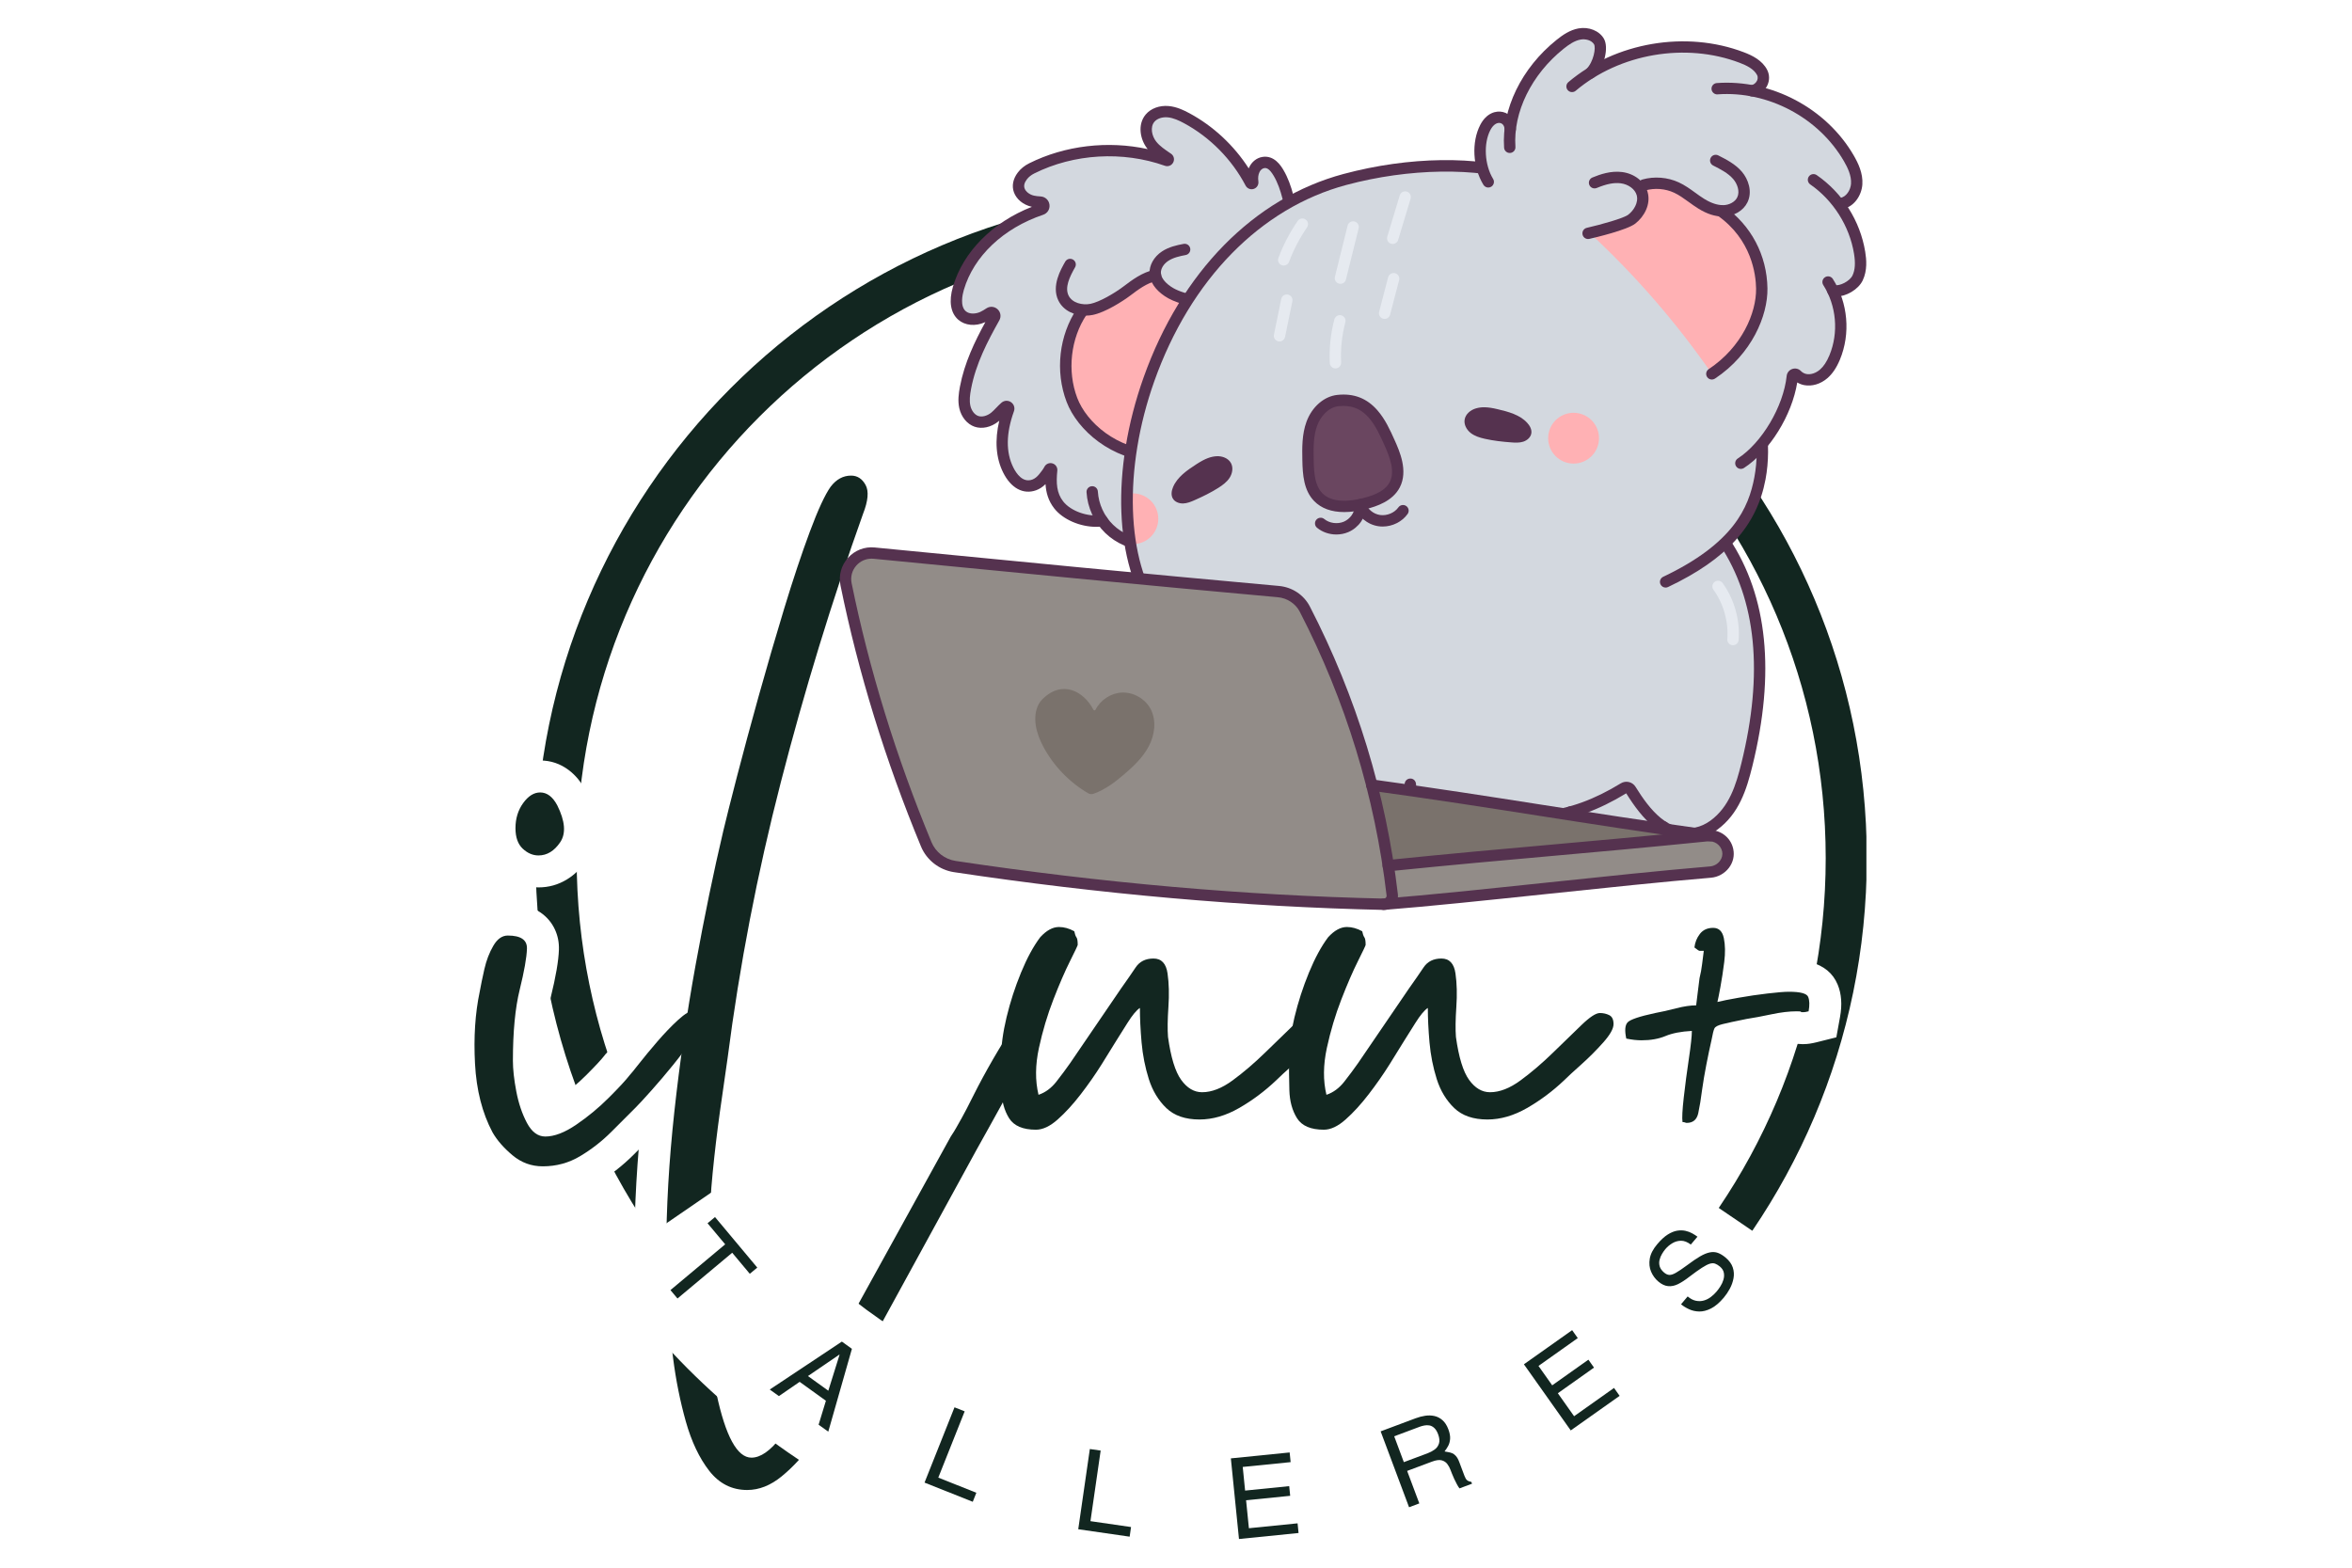
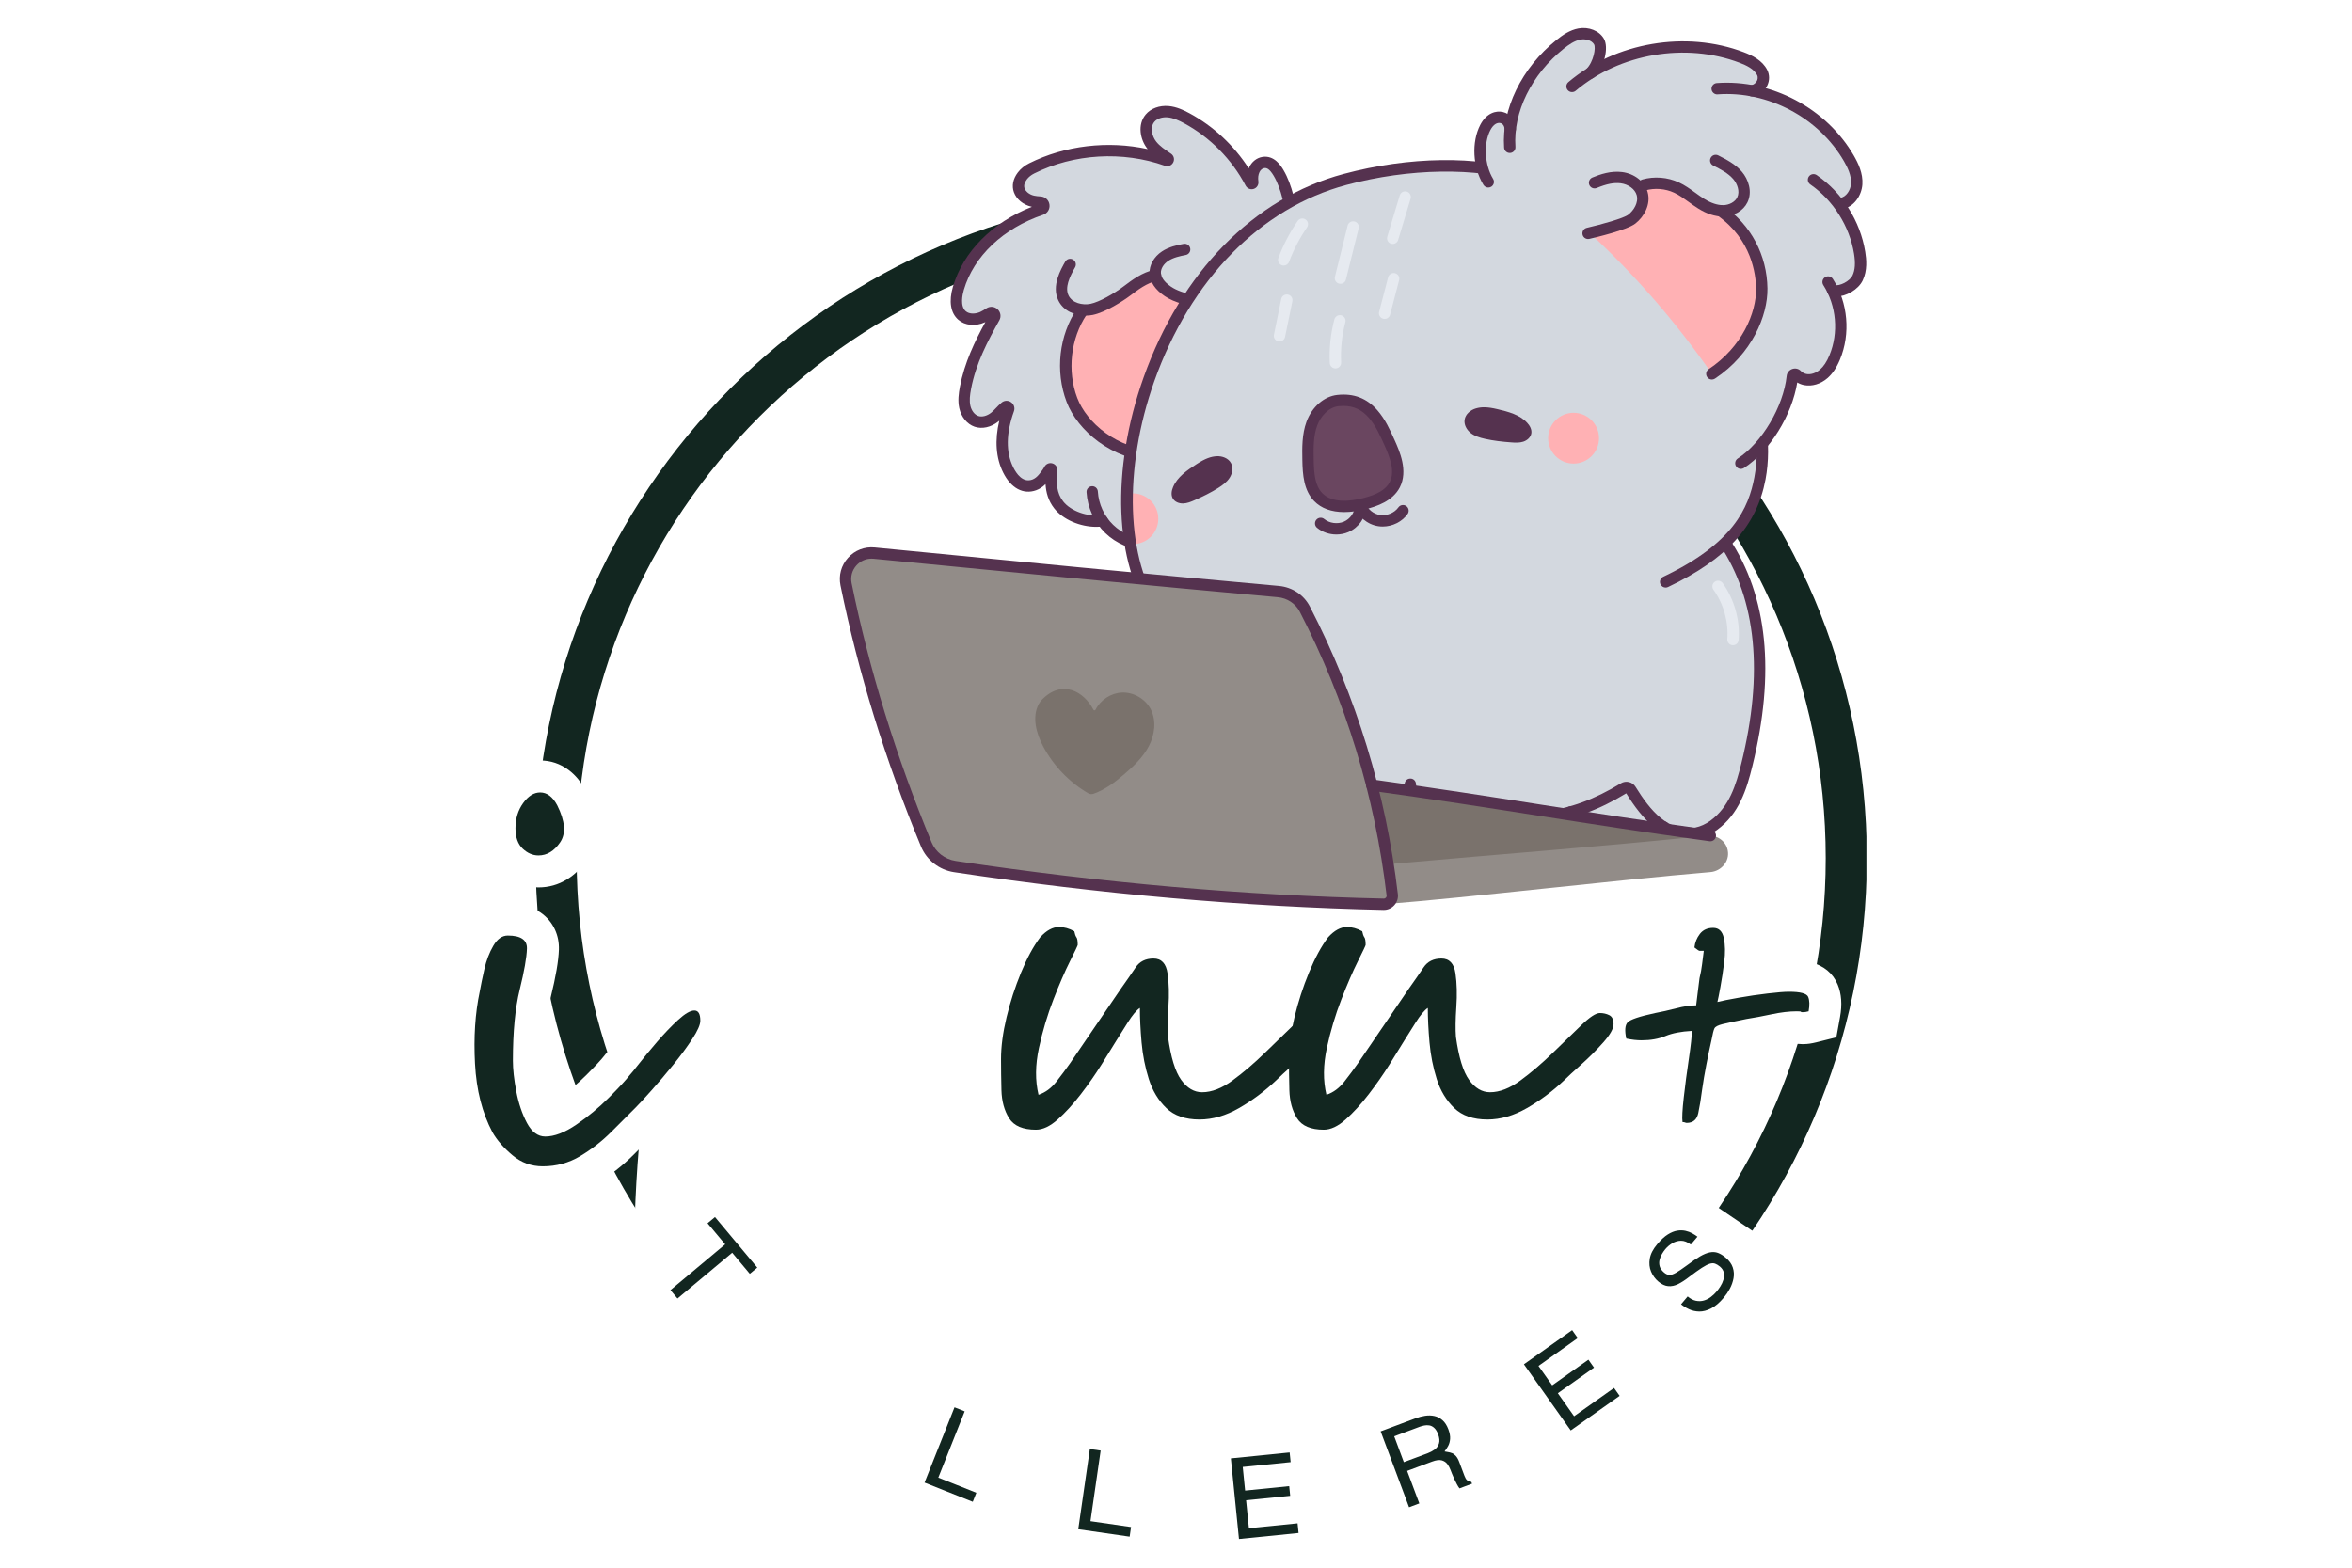
<svg xmlns="http://www.w3.org/2000/svg" version="1.0" preserveAspectRatio="xMidYMid meet" height="800" viewBox="0 0 900 600" zoomAndPan="magnify" width="1200">
  <defs>
    <g />
    <clipPath id="0c9bef8b6a">
      <path clip-rule="nonzero" d="M 204.934 73.762 L 714.184 73.762 L 714.184 583.012 L 204.934 583.012 Z M 204.934 73.762" />
    </clipPath>
    <clipPath id="5dea2d3122">
      <rect height="471" y="0" width="552" x="0" />
    </clipPath>
    <clipPath id="cc5373bfc8">
-       <path clip-rule="nonzero" d="M 691 66 L 714.598 66 L 714.598 114 L 691 114 Z M 691 66" />
+       <path clip-rule="nonzero" d="M 691 66 L 714.598 66 L 714.598 114 L 691 114 Z " />
    </clipPath>
    <clipPath id="2f1f5a6eb2">
      <path clip-rule="nonzero" d="M 575 10.074 L 615 10.074 L 615 59 L 575 59 Z M 575 10.074" />
    </clipPath>
    <clipPath id="61ecc719fd">
      <path clip-rule="nonzero" d="M 321 209 L 535 209 L 535 348.324 L 321 348.324 Z M 321 209" />
    </clipPath>
    <clipPath id="0d4cc1f801">
-       <path clip-rule="nonzero" d="M 527 317 L 664 317 L 664 348.324 L 527 348.324 Z M 527 317" />
-     </clipPath>
+       </clipPath>
    <clipPath id="c92685d181">
      <path clip-rule="nonzero" d="M 1 1 L 460.52 1 L 460.52 153 L 1 153 Z M 1 1" />
    </clipPath>
    <clipPath id="82cbe6b368">
      <rect height="153" y="0" width="461" x="0" />
    </clipPath>
  </defs>
  <rect fill-opacity="1" height="720" y="-60" fill="#ffffff" width="1080" x="-90" />
  <rect fill-opacity="1" height="720" y="-60" fill="#ffffff" width="1080" x="-90" />
  <g clip-path="url(#0c9bef8b6a)">
    <path fill-rule="nonzero" fill-opacity="1" d="M 459.633 583.164 C 318.918 583.164 204.934 468.391 204.934 328.465 C 204.934 188.535 318.918 73.762 459.633 73.762 C 600.348 73.762 714.336 187.75 714.336 328.465 C 714.336 469.18 599.562 583.164 459.633 583.164 Z M 459.633 89.484 C 327.566 89.484 220.656 196.395 220.656 328.465 C 220.656 460.531 327.566 567.441 459.633 567.441 C 591.703 567.441 698.613 460.531 698.613 328.465 C 698.613 196.395 590.914 89.484 459.633 89.484 Z M 459.633 89.484" fill="#122620" />
  </g>
  <g transform="matrix(1, 0, 0, 1, 162, 129)">
    <g clip-path="url(#5dea2d3122)">
      <g fill-opacity="1" fill="#ffffff">
        <g transform="translate(18.624, 316.09)">
          <g>
            <path d="M 27.059 13.527 C 19.746 13.527 13.27 11.164 7.629 6.434 C 3.145 2.672 -0.328 -1.363 -2.789 -5.672 L -2.887 -5.84 L -2.98 -6.016 C -7.73 -14.988 -10.426 -25.426 -11.066 -37.32 C -11.668 -48.496 -10.988 -58.734 -9.027 -68.043 L 2.934 -65.523 L -9.094 -67.711 C -8.629 -70.27 -7.996 -73.32 -7.199 -76.855 C -6.16 -81.449 -4.566 -85.594 -2.41 -89.285 C -0.758 -92.121 1.254 -94.375 3.625 -96.047 C 6.664 -98.191 10.02 -99.262 13.691 -99.262 C 18.727 -99.262 22.898 -98.125 26.211 -95.844 C 28.656 -94.156 30.496 -91.984 31.727 -89.328 C 32.828 -86.941 33.336 -84.363 33.246 -81.59 C 33.109 -77.367 32.07 -71.309 30.125 -63.418 C 28.625 -57.312 27.871 -49.215 27.871 -39.117 C 27.871 -36.629 28.234 -33.48 28.961 -29.672 C 29.598 -26.316 30.555 -23.445 31.82 -21.059 C 31.926 -20.863 31.996 -20.742 32.039 -20.688 C 31.91 -20.852 31.715 -21.027 31.461 -21.219 C 30.465 -21.961 29.32 -22.332 28.035 -22.332 C 28.996 -22.332 30.664 -23.141 33.039 -24.766 C 36.867 -27.379 40.41 -30.316 43.676 -33.582 C 47.121 -37.027 49.449 -39.527 50.656 -41.082 L 51.125 -41.684 L 51.664 -42.223 C 51.746 -42.305 52.617 -43.402 54.266 -45.512 C 56.34 -48.164 58.801 -51.137 61.645 -54.434 C 64.672 -57.949 67.668 -61.062 70.629 -63.777 C 75.574 -68.309 80.391 -70.578 85.082 -70.578 C 87.629 -70.578 89.98 -69.957 92.145 -68.723 C 94.328 -67.477 96.062 -65.746 97.355 -63.535 C 98.844 -60.977 99.59 -57.945 99.59 -54.441 C 99.59 -50.488 97.891 -45.918 94.492 -40.73 C 92.199 -37.23 89.508 -33.582 86.422 -29.781 C 83.477 -26.156 80.582 -22.75 77.738 -19.566 C 74.871 -16.352 72.699 -14.012 71.234 -12.543 L 61.941 -3.254 C 57.648 1.043 52.898 4.75 47.691 7.875 C 41.406 11.645 34.531 13.527 27.059 13.527 Z M 27.059 -10.922 C 30.016 -10.922 32.699 -11.645 35.109 -13.09 C 38.598 -15.184 41.777 -17.668 44.656 -20.543 L 53.945 -29.832 C 55.086 -30.973 56.938 -32.98 59.5 -35.852 C 62.09 -38.754 64.738 -41.867 67.445 -45.199 C 70.008 -48.352 72.207 -51.328 74.043 -54.129 C 74.707 -55.145 75.164 -55.934 75.41 -56.488 C 75.23 -56.082 75.141 -55.398 75.141 -54.441 C 75.141 -53.539 75.504 -52.465 76.234 -51.215 C 77.145 -49.652 78.406 -48.414 80.016 -47.492 C 81.609 -46.582 83.297 -46.125 85.082 -46.125 C 86.512 -46.125 87.656 -46.375 88.52 -46.875 C 88.254 -46.723 87.797 -46.348 87.148 -45.754 C 84.895 -43.688 82.566 -41.258 80.16 -38.473 C 77.57 -35.465 75.359 -32.789 73.52 -30.441 C 71.258 -27.555 69.738 -25.719 68.953 -24.934 L 60.309 -33.578 L 69.957 -26.07 C 68.125 -23.715 65.129 -20.457 60.965 -16.293 C 56.625 -11.953 51.91 -8.047 46.828 -4.574 C 40.293 -0.113 34.031 2.121 28.035 2.121 C 23.922 2.121 20.199 0.879 16.867 -1.602 C 14.227 -3.566 12.016 -6.227 10.23 -9.586 C 7.805 -14.152 6.043 -19.32 4.941 -25.094 C 3.93 -30.414 3.422 -35.09 3.422 -39.117 C 3.422 -51.191 4.41 -61.238 6.383 -69.262 C 7.918 -75.492 8.727 -79.867 8.809 -82.379 C 8.773 -81.293 9.016 -80.188 9.531 -79.066 C 10.176 -77.672 11.113 -76.555 12.34 -75.707 C 13.02 -75.238 13.664 -74.934 14.262 -74.801 L 14.27 -74.793 C 14.117 -74.805 13.922 -74.812 13.691 -74.812 C 15.191 -74.812 16.535 -75.234 17.727 -76.074 C 18.25 -76.441 18.578 -76.742 18.711 -76.969 C 17.82 -75.445 17.137 -73.613 16.652 -71.469 C 15.93 -68.27 15.367 -65.559 14.961 -63.336 L 14.93 -63.172 L 14.898 -63.004 C 13.379 -55.793 12.863 -47.672 13.348 -38.633 C 13.797 -30.32 15.555 -23.258 18.629 -17.457 L 7.824 -11.734 L 18.438 -17.801 C 19.453 -16.023 21.09 -14.191 23.34 -12.301 C 24.438 -11.379 25.676 -10.922 27.059 -10.922 Z M 4.402 -128.113 C 4.402 -134.438 6.145 -140.023 9.637 -144.871 C 14.035 -150.977 19.516 -154.031 26.078 -154.031 C 30.098 -154.031 33.738 -152.809 37 -150.363 C 39.535 -148.461 41.664 -145.895 43.387 -142.668 L 43.461 -142.527 L 43.531 -142.383 C 48.707 -132.031 48.816 -123.195 43.859 -115.879 C 41.723 -112.723 39.203 -110.262 36.301 -108.5 C 32.965 -106.469 29.34 -105.457 25.426 -105.457 C 20.023 -105.457 15.219 -107.434 11.02 -111.387 C 6.605 -115.539 4.402 -121.113 4.402 -128.113 Z M 28.852 -128.113 C 28.852 -127.859 28.863 -127.656 28.887 -127.504 C 28.883 -127.508 28.871 -127.551 28.84 -127.629 C 28.645 -128.188 28.289 -128.707 27.773 -129.191 C 27.27 -129.668 26.484 -129.906 25.426 -129.906 C 24.773 -129.906 24.164 -129.734 23.602 -129.391 C 23.457 -129.305 23.352 -129.23 23.293 -129.168 C 23.375 -129.25 23.484 -129.391 23.617 -129.59 C 23.152 -128.906 22.941 -128.316 22.98 -127.824 C 22.918 -128.613 22.477 -129.82 21.664 -131.449 L 32.598 -136.914 L 21.812 -131.16 C 21.758 -131.266 21.707 -131.348 21.664 -131.414 L 21.668 -131.418 C 21.824 -131.219 22.047 -131.016 22.328 -130.801 C 23.418 -129.988 24.668 -129.578 26.078 -129.578 C 27.223 -129.578 28.238 -129.859 29.137 -130.418 C 29.355 -130.559 29.527 -130.688 29.652 -130.812 C 29.625 -130.785 29.566 -130.707 29.48 -130.586 C 29.059 -130.004 28.852 -129.18 28.852 -128.113 Z M 28.852 -128.113" />
          </g>
        </g>
      </g>
      <g fill-opacity="1" fill="#ffffff">
        <g transform="translate(92.943, 316.09)">
          <g>
            <path d="M -12.227 34.23 C -12.227 16.832 -11.168 -1.539 -9.055 -20.887 C -6.961 -40.078 -4.203 -59.109 -0.781 -77.973 C 2.625 -96.766 6.199 -114.09 9.941 -129.945 C 11.051 -134.602 12.812 -141.586 15.223 -150.898 C 17.633 -160.207 20.422 -170.551 23.594 -181.926 C 26.77 -193.316 30.059 -204.598 33.453 -215.773 C 36.895 -227.094 40.234 -237.109 43.469 -245.816 C 47 -255.309 50.164 -262.016 52.969 -265.941 L 53.094 -266.117 L 53.227 -266.289 C 57.848 -272.293 63.684 -275.297 70.738 -275.297 C 74.34 -275.297 77.613 -274.344 80.559 -272.438 C 83.219 -270.719 85.371 -268.352 87.012 -265.34 C 90.137 -259.613 90.027 -252.484 86.688 -243.949 L 75.305 -248.402 L 86.816 -244.289 C 74.988 -211.172 64.609 -177.297 55.684 -142.664 C 46.789 -108.168 40.094 -73.457 35.598 -38.535 C 34.711 -32.551 33.727 -25.664 32.645 -17.879 C 31.582 -10.215 30.676 -2.605 29.934 4.949 C 29.211 12.266 28.852 18.766 28.852 24.449 C 28.852 32.375 28.621 39.266 28.16 45.129 C 27.762 50.219 27.664 55.852 27.867 62.027 C 28.062 67.965 29.176 75.922 31.211 85.898 C 32.688 92.812 34.254 97.785 35.91 100.816 C 36.164 101.277 36.391 101.641 36.59 101.902 C 36.629 101.953 36.656 101.984 36.668 102 C 36.625 101.953 36.562 101.895 36.48 101.828 C 35.461 100.988 34.168 100.566 32.598 100.566 C 32.043 100.566 31.547 100.645 31.109 100.805 L 31.035 100.801 C 31.879 100.215 32.922 99.117 34.164 97.504 C 37.777 92.816 41.711 86.523 45.957 78.637 L 98.422 -16.461 L 98.707 -16.887 C 99.395 -17.918 99.93 -18.777 100.312 -19.465 C 100.879 -20.484 101.609 -21.777 102.504 -23.344 C 103.262 -24.668 104.676 -27.402 106.746 -31.547 C 109.031 -36.113 111.645 -40.945 114.594 -46.051 C 117.594 -51.238 120.441 -55.77 123.137 -59.637 C 124.867 -62.121 126.516 -64.102 128.078 -65.574 C 131.387 -68.691 134.98 -70.25 138.871 -70.25 C 143.77 -70.25 147.789 -68.676 150.938 -65.527 C 154.086 -62.383 155.66 -58.359 155.66 -53.461 C 155.66 -50.277 154.16 -45.609 151.16 -39.465 C 148.914 -34.855 146.285 -29.762 143.27 -24.184 C 140.309 -18.699 137.512 -13.598 134.875 -8.875 L 129.336 1.062 L 83.746 84.43 L 73.02 78.562 L 83.957 84.031 C 82.129 87.684 79.699 92.207 76.668 97.598 C 73.504 103.215 69.941 108.77 65.977 114.254 C 61.66 120.215 56.98 125.27 51.926 129.414 C 45.434 134.742 38.449 137.402 30.969 137.402 C 21.113 137.402 13.062 133.387 6.812 125.352 C 2.031 119.203 -1.664 111.5 -4.27 102.25 C -6.605 93.957 -8.355 85.277 -9.52 76.207 C -10.648 67.395 -11.383 59.18 -11.723 51.562 C -12.059 44.102 -12.227 38.324 -12.227 34.23 Z M 12.227 34.23 C 12.227 37.957 12.383 43.371 12.703 50.469 C 13.012 57.414 13.691 64.957 14.734 73.098 C 15.742 80.977 17.254 88.484 19.266 95.621 C 21.004 101.801 23.289 106.707 26.113 110.34 C 27.469 112.082 29.086 112.953 30.969 112.953 C 32.617 112.953 34.434 112.141 36.418 110.512 C 39.84 107.703 43.09 104.176 46.164 99.922 C 49.586 95.191 52.652 90.422 55.359 85.609 C 58.195 80.566 60.438 76.395 62.086 73.098 L 62.188 72.895 L 107.98 -10.84 L 113.527 -20.789 C 116.105 -25.414 118.852 -30.418 121.758 -35.801 C 124.609 -41.086 127.086 -45.879 129.188 -50.184 C 130.109 -52.07 130.773 -53.555 131.184 -54.641 C 131.301 -54.953 131.371 -55.16 131.398 -55.262 C 131.273 -54.777 131.211 -54.176 131.211 -53.461 C 131.211 -51.605 132.023 -49.867 133.648 -48.242 C 135.277 -46.613 137.016 -45.801 138.871 -45.801 C 140.668 -45.801 142.293 -46.207 143.75 -47.02 C 144.227 -47.289 144.594 -47.543 144.852 -47.785 C 144.516 -47.469 143.961 -46.758 143.195 -45.656 C 140.895 -42.355 138.418 -38.406 135.766 -33.816 C 133.062 -29.141 130.68 -24.738 128.617 -20.613 C 126.34 -16.062 124.715 -12.93 123.73 -11.211 C 122.887 -9.734 122.203 -8.527 121.684 -7.59 C 120.98 -6.324 120.105 -4.902 119.051 -3.324 L 108.879 -10.105 L 119.582 -4.199 L 67.484 90.227 C 62.605 99.289 57.953 106.688 53.527 112.43 C 47.059 120.82 40.082 125.016 32.598 125.016 C 25.051 125.016 19 120.859 14.457 112.543 C 11.656 107.426 9.258 100.172 7.254 90.785 C 4.945 79.465 3.668 70.145 3.43 62.828 C 3.195 55.746 3.316 49.207 3.785 43.215 C 4.195 37.992 4.402 31.734 4.402 24.449 C 4.402 17.965 4.801 10.664 5.602 2.551 C 6.375 -5.328 7.32 -13.258 8.43 -21.242 C 9.52 -29.102 10.492 -35.906 11.348 -41.66 C 15.977 -77.586 22.863 -113.289 32.008 -148.77 C 41.117 -184.117 51.715 -218.699 63.789 -252.516 L 63.852 -252.688 L 63.918 -252.855 C 64.469 -254.27 64.777 -255.312 64.836 -255.996 C 64.785 -255.391 65.02 -254.602 65.547 -253.633 C 65.887 -253.012 66.465 -252.438 67.277 -251.91 C 68.375 -251.203 69.527 -250.848 70.738 -250.848 C 71.285 -250.848 71.812 -250.984 72.324 -251.262 C 72.496 -251.355 72.633 -251.449 72.734 -251.539 C 72.719 -251.523 72.676 -251.473 72.605 -251.379 L 62.914 -258.836 L 72.863 -251.727 C 71.32 -249.566 69.16 -244.758 66.387 -237.297 C 63.324 -229.055 60.141 -219.508 56.848 -208.664 C 53.504 -197.668 50.27 -186.566 47.145 -175.359 C 44.016 -164.129 41.262 -153.934 38.891 -144.773 C 36.52 -135.613 34.805 -128.797 33.738 -124.324 C 30.094 -108.887 26.605 -91.98 23.277 -73.613 C 19.957 -55.312 17.281 -36.852 15.25 -18.23 C 13.234 0.234 12.227 17.723 12.227 34.23 Z M 12.227 34.23" />
          </g>
        </g>
      </g>
      <g fill-opacity="1" fill="#ffffff">
        <g transform="translate(220.719, 316.09)">
          <g>
            <path d="M -11.898 -39.77 C -11.898 -45.52 -11.078 -51.797 -9.441 -58.605 C -7.879 -65.086 -5.84 -71.387 -3.316 -77.512 C -0.641 -84.012 2.312 -89.414 5.543 -93.723 L 5.902 -94.203 L 6.309 -94.648 C 11.121 -99.898 16.516 -102.523 22.492 -102.523 C 26.562 -102.523 30.496 -101.469 34.297 -99.355 L 39.238 -96.609 L 40.348 -91.066 C 40.203 -91.793 39.738 -92.676 38.957 -93.723 C 40.91 -91.113 41.891 -87.691 41.891 -83.453 C 41.891 -81.512 41.254 -79.195 39.98 -76.508 C 39.453 -75.398 38.684 -73.824 37.664 -71.793 C 35.879 -68.219 33.914 -63.676 31.77 -58.16 C 29.719 -52.891 28.055 -47.312 26.781 -41.418 C 25.762 -36.719 25.688 -32.555 26.559 -28.934 L 14.668 -26.078 L 10.805 -37.676 C 11.082 -37.77 11.445 -38.102 11.887 -38.668 C 13.711 -40.996 15.32 -43.156 16.715 -45.152 L 36.191 -73.715 C 38.387 -76.797 40.211 -79.422 41.66 -81.594 C 43.621 -84.535 46.141 -86.777 49.219 -88.316 C 52.078 -89.746 55.234 -90.461 58.68 -90.461 C 63.715 -90.461 67.891 -88.707 71.199 -85.199 C 73.867 -82.367 75.523 -78.723 76.16 -74.262 C 76.824 -69.609 76.965 -64.461 76.578 -58.824 C 76.293 -54.633 76.238 -51.418 76.41 -49.184 L 64.219 -48.246 L 76.328 -49.93 C 77.137 -44.117 78.082 -40.461 79.176 -38.953 C 79.309 -38.766 79.422 -38.633 79.504 -38.551 C 79.445 -38.609 79.348 -38.676 79.207 -38.758 C 78.617 -39.109 77.969 -39.281 77.258 -39.281 C 78.273 -39.281 79.77 -40.008 81.742 -41.461 C 85.422 -44.172 89.125 -47.344 92.855 -50.973 L 103.789 -61.586 C 105.941 -63.66 107.926 -65.293 109.746 -66.477 C 112.941 -68.559 116.133 -69.598 119.312 -69.598 C 122.539 -69.598 125.559 -68.898 128.363 -67.492 C 131.414 -65.969 133.68 -63.652 135.156 -60.551 C 136.219 -58.32 136.754 -55.848 136.754 -53.137 C 136.754 -48.297 134.418 -43.254 129.754 -38.004 C 126.832 -34.719 123.676 -31.562 120.281 -28.531 C 117.41 -25.969 115.406 -24.117 114.266 -22.977 L 114.039 -22.758 C 108.984 -17.957 103.48 -13.848 97.527 -10.426 C 90.535 -6.41 83.453 -4.402 76.281 -4.402 C 67.559 -4.402 60.492 -7.008 55.082 -12.227 C 50.551 -16.594 47.27 -21.992 45.23 -28.414 C 43.551 -33.723 42.449 -39.266 41.938 -45.043 C 41.469 -50.293 41.238 -55.055 41.238 -59.328 L 53.461 -59.328 L 60.242 -49.156 C 60.523 -49.344 60.746 -49.516 60.91 -49.676 C 60.883 -49.648 60.816 -49.574 60.715 -49.453 C 60.266 -48.91 59.723 -48.129 59.082 -47.109 L 54.688 -40.117 C 53.426 -38.012 51.578 -35.02 49.145 -31.145 C 46.543 -27.012 43.656 -22.887 40.484 -18.773 C 37.086 -14.367 33.633 -10.605 30.125 -7.488 C 24.875 -2.82 19.398 -0.488 13.691 -0.488 C 9.52 -0.488 5.809 -1.184 2.559 -2.578 C -1.484 -4.312 -4.645 -6.984 -6.922 -10.602 C -9.961 -15.43 -11.566 -21.082 -11.73 -27.559 C -11.844 -31.902 -11.898 -35.973 -11.898 -39.77 Z M 12.551 -39.77 C 12.551 -36.18 12.605 -32.32 12.711 -28.184 C 12.762 -26.188 13.113 -24.668 13.77 -23.629 C 13.34 -24.309 12.812 -24.785 12.191 -25.051 C 12.363 -24.977 12.863 -24.938 13.691 -24.938 C 13.172 -24.938 12.781 -24.875 12.52 -24.754 C 12.84 -24.902 13.297 -25.242 13.883 -25.762 C 16.246 -27.863 18.66 -30.512 21.125 -33.711 C 23.82 -37.203 26.262 -40.684 28.441 -44.156 C 30.789 -47.891 32.633 -50.875 33.98 -53.117 L 38.391 -60.137 C 41.164 -64.547 43.93 -67.668 46.68 -69.5 L 65.688 -82.172 L 65.688 -59.328 C 65.688 -55.781 65.887 -51.738 66.289 -47.211 C 66.645 -43.211 67.395 -39.406 68.539 -35.805 C 69.328 -33.32 70.496 -31.324 72.055 -29.828 C 72.727 -29.176 74.137 -28.852 76.281 -28.852 C 79.105 -28.852 82.129 -29.777 85.352 -31.625 C 89.609 -34.074 93.562 -37.027 97.199 -40.484 L 105.621 -31.621 L 96.977 -40.266 C 98.441 -41.73 100.781 -43.902 103.996 -46.77 C 106.688 -49.176 109.184 -51.668 111.477 -54.25 C 112.191 -55.051 112.656 -55.648 112.875 -56.039 C 112.492 -55.355 112.301 -54.387 112.301 -53.137 C 112.301 -52.164 112.562 -51.133 113.082 -50.039 C 114.016 -48.078 115.465 -46.605 117.43 -45.625 C 118.062 -45.309 118.691 -45.148 119.312 -45.148 C 120.48 -45.148 121.543 -45.336 122.504 -45.715 C 122.785 -45.828 122.984 -45.918 123.09 -45.988 C 122.574 -45.652 121.816 -45.004 120.816 -44.035 L 109.91 -33.457 C 105.379 -29.047 100.824 -25.152 96.246 -21.777 C 89.961 -17.148 83.633 -14.832 77.258 -14.832 C 70.055 -14.832 64.094 -18.094 59.371 -24.613 C 55.898 -29.41 53.477 -36.727 52.109 -46.562 L 52.059 -46.934 L 52.031 -47.309 C 51.77 -50.723 51.82 -55.117 52.188 -60.488 C 52.453 -64.41 52.375 -67.852 51.953 -70.805 L 51.953 -70.824 C 51.988 -70.699 52.035 -70.555 52.102 -70.395 C 52.383 -69.707 52.82 -69.051 53.41 -68.426 C 54.926 -66.816 56.684 -66.012 58.68 -66.012 C 59.082 -66.012 59.57 -66.156 60.152 -66.445 C 60.945 -66.844 61.562 -67.371 62.004 -68.031 C 60.41 -65.641 58.539 -62.945 56.391 -59.941 L 36.746 -31.129 C 35.102 -28.777 33.23 -26.27 31.141 -23.598 C 27.676 -19.164 23.473 -16.125 18.535 -14.48 L 5.891 -10.266 L 2.781 -23.227 C 1.043 -30.469 1.078 -38.258 2.883 -46.598 C 4.434 -53.746 6.465 -60.555 8.98 -67.02 C 11.398 -73.242 13.672 -78.477 15.797 -82.727 C 16.734 -84.605 17.43 -86.02 17.883 -86.977 C 18.062 -87.352 18.184 -87.613 18.246 -87.758 C 17.707 -86.508 17.441 -85.07 17.441 -83.453 C 17.441 -83.566 17.438 -83.648 17.434 -83.695 C 17.441 -83.602 17.457 -83.477 17.484 -83.316 C 17.73 -81.848 18.367 -80.426 19.395 -79.051 C 17.961 -80.965 16.953 -83.371 16.375 -86.27 L 28.359 -88.668 L 22.426 -77.98 C 22.293 -78.055 22.203 -78.098 22.156 -78.113 C 22.246 -78.086 22.359 -78.074 22.492 -78.074 C 23.375 -78.074 24.133 -78.246 24.762 -78.59 C 24.816 -78.617 24.863 -78.645 24.898 -78.668 C 24.895 -78.668 24.879 -78.656 24.855 -78.637 C 24.711 -78.516 24.535 -78.348 24.332 -78.125 L 15.32 -86.387 L 25.102 -79.051 C 23.113 -76.402 21.18 -72.789 19.289 -68.203 C 17.25 -63.246 15.594 -58.137 14.332 -52.883 C 13.145 -47.957 12.551 -43.586 12.551 -39.77 Z M 12.551 -39.77" />
          </g>
        </g>
      </g>
      <g fill-opacity="1" fill="#ffffff">
        <g transform="translate(330.894, 316.09)">
          <g>
            <path d="M -11.898 -39.77 C -11.898 -45.52 -11.078 -51.797 -9.441 -58.605 C -7.879 -65.086 -5.84 -71.387 -3.316 -77.512 C -0.641 -84.012 2.312 -89.414 5.543 -93.723 L 5.902 -94.203 L 6.309 -94.648 C 11.121 -99.898 16.516 -102.523 22.492 -102.523 C 26.562 -102.523 30.496 -101.469 34.297 -99.355 L 39.238 -96.609 L 40.348 -91.066 C 40.203 -91.793 39.738 -92.676 38.957 -93.723 C 40.91 -91.113 41.891 -87.691 41.891 -83.453 C 41.891 -81.512 41.254 -79.195 39.98 -76.508 C 39.453 -75.398 38.684 -73.824 37.664 -71.793 C 35.879 -68.219 33.914 -63.676 31.77 -58.16 C 29.719 -52.891 28.055 -47.312 26.781 -41.418 C 25.762 -36.719 25.688 -32.555 26.559 -28.934 L 14.668 -26.078 L 10.805 -37.676 C 11.082 -37.77 11.445 -38.102 11.887 -38.668 C 13.711 -40.996 15.32 -43.156 16.715 -45.152 L 36.191 -73.715 C 38.387 -76.797 40.211 -79.422 41.66 -81.594 C 43.621 -84.535 46.141 -86.777 49.219 -88.316 C 52.078 -89.746 55.234 -90.461 58.68 -90.461 C 63.715 -90.461 67.891 -88.707 71.199 -85.199 C 73.867 -82.367 75.523 -78.723 76.16 -74.262 C 76.824 -69.609 76.965 -64.461 76.578 -58.824 C 76.293 -54.633 76.238 -51.418 76.41 -49.184 L 64.219 -48.246 L 76.328 -49.93 C 77.137 -44.117 78.082 -40.461 79.176 -38.953 C 79.309 -38.766 79.422 -38.633 79.504 -38.551 C 79.445 -38.609 79.348 -38.676 79.207 -38.758 C 78.617 -39.109 77.969 -39.281 77.258 -39.281 C 78.273 -39.281 79.77 -40.008 81.742 -41.461 C 85.422 -44.172 89.125 -47.344 92.855 -50.973 L 103.789 -61.586 C 105.941 -63.66 107.926 -65.293 109.746 -66.477 C 112.941 -68.559 116.133 -69.598 119.312 -69.598 C 122.539 -69.598 125.559 -68.898 128.363 -67.492 C 131.414 -65.969 133.68 -63.652 135.156 -60.551 C 136.219 -58.32 136.754 -55.848 136.754 -53.137 C 136.754 -48.297 134.418 -43.254 129.754 -38.004 C 126.832 -34.719 123.676 -31.562 120.281 -28.531 C 117.41 -25.969 115.406 -24.117 114.266 -22.977 L 114.039 -22.758 C 108.984 -17.957 103.48 -13.848 97.527 -10.426 C 90.535 -6.41 83.453 -4.402 76.281 -4.402 C 67.559 -4.402 60.492 -7.008 55.082 -12.227 C 50.551 -16.594 47.27 -21.992 45.23 -28.414 C 43.551 -33.723 42.449 -39.266 41.938 -45.043 C 41.469 -50.293 41.238 -55.055 41.238 -59.328 L 53.461 -59.328 L 60.242 -49.156 C 60.523 -49.344 60.746 -49.516 60.91 -49.676 C 60.883 -49.648 60.816 -49.574 60.715 -49.453 C 60.266 -48.91 59.723 -48.129 59.082 -47.109 L 54.688 -40.117 C 53.426 -38.012 51.578 -35.02 49.145 -31.145 C 46.543 -27.012 43.656 -22.887 40.484 -18.773 C 37.086 -14.367 33.633 -10.605 30.125 -7.488 C 24.875 -2.82 19.398 -0.488 13.691 -0.488 C 9.52 -0.488 5.809 -1.184 2.559 -2.578 C -1.484 -4.312 -4.645 -6.984 -6.922 -10.602 C -9.961 -15.43 -11.566 -21.082 -11.73 -27.559 C -11.844 -31.902 -11.898 -35.973 -11.898 -39.77 Z M 12.551 -39.77 C 12.551 -36.18 12.605 -32.32 12.711 -28.184 C 12.762 -26.188 13.113 -24.668 13.77 -23.629 C 13.34 -24.309 12.812 -24.785 12.191 -25.051 C 12.363 -24.977 12.863 -24.938 13.691 -24.938 C 13.172 -24.938 12.781 -24.875 12.52 -24.754 C 12.84 -24.902 13.297 -25.242 13.883 -25.762 C 16.246 -27.863 18.66 -30.512 21.125 -33.711 C 23.82 -37.203 26.262 -40.684 28.441 -44.156 C 30.789 -47.891 32.633 -50.875 33.98 -53.117 L 38.391 -60.137 C 41.164 -64.547 43.93 -67.668 46.68 -69.5 L 65.688 -82.172 L 65.688 -59.328 C 65.688 -55.781 65.887 -51.738 66.289 -47.211 C 66.645 -43.211 67.395 -39.406 68.539 -35.805 C 69.328 -33.32 70.496 -31.324 72.055 -29.828 C 72.727 -29.176 74.137 -28.852 76.281 -28.852 C 79.105 -28.852 82.129 -29.777 85.352 -31.625 C 89.609 -34.074 93.562 -37.027 97.199 -40.484 L 105.621 -31.621 L 96.977 -40.266 C 98.441 -41.73 100.781 -43.902 103.996 -46.77 C 106.688 -49.176 109.184 -51.668 111.477 -54.25 C 112.191 -55.051 112.656 -55.648 112.875 -56.039 C 112.492 -55.355 112.301 -54.387 112.301 -53.137 C 112.301 -52.164 112.562 -51.133 113.082 -50.039 C 114.016 -48.078 115.465 -46.605 117.43 -45.625 C 118.062 -45.309 118.691 -45.148 119.312 -45.148 C 120.48 -45.148 121.543 -45.336 122.504 -45.715 C 122.785 -45.828 122.984 -45.918 123.09 -45.988 C 122.574 -45.652 121.816 -45.004 120.816 -44.035 L 109.91 -33.457 C 105.379 -29.047 100.824 -25.152 96.246 -21.777 C 89.961 -17.148 83.633 -14.832 77.258 -14.832 C 70.055 -14.832 64.094 -18.094 59.371 -24.613 C 55.898 -29.41 53.477 -36.727 52.109 -46.562 L 52.059 -46.934 L 52.031 -47.309 C 51.77 -50.723 51.82 -55.117 52.188 -60.488 C 52.453 -64.41 52.375 -67.852 51.953 -70.805 L 51.953 -70.824 C 51.988 -70.699 52.035 -70.555 52.102 -70.395 C 52.383 -69.707 52.82 -69.051 53.41 -68.426 C 54.926 -66.816 56.684 -66.012 58.68 -66.012 C 59.082 -66.012 59.57 -66.156 60.152 -66.445 C 60.945 -66.844 61.562 -67.371 62.004 -68.031 C 60.41 -65.641 58.539 -62.945 56.391 -59.941 L 36.746 -31.129 C 35.102 -28.777 33.23 -26.27 31.141 -23.598 C 27.676 -19.164 23.473 -16.125 18.535 -14.48 L 5.891 -10.266 L 2.781 -23.227 C 1.043 -30.469 1.078 -38.258 2.883 -46.598 C 4.434 -53.746 6.465 -60.555 8.98 -67.02 C 11.398 -73.242 13.672 -78.477 15.797 -82.727 C 16.734 -84.605 17.43 -86.02 17.883 -86.977 C 18.062 -87.352 18.184 -87.613 18.246 -87.758 C 17.707 -86.508 17.441 -85.07 17.441 -83.453 C 17.441 -83.566 17.438 -83.648 17.434 -83.695 C 17.441 -83.602 17.457 -83.477 17.484 -83.316 C 17.73 -81.848 18.367 -80.426 19.395 -79.051 C 17.961 -80.965 16.953 -83.371 16.375 -86.27 L 28.359 -88.668 L 22.426 -77.98 C 22.293 -78.055 22.203 -78.098 22.156 -78.113 C 22.246 -78.086 22.359 -78.074 22.492 -78.074 C 23.375 -78.074 24.133 -78.246 24.762 -78.59 C 24.816 -78.617 24.863 -78.645 24.898 -78.668 C 24.895 -78.668 24.879 -78.656 24.855 -78.637 C 24.711 -78.516 24.535 -78.348 24.332 -78.125 L 15.32 -86.387 L 25.102 -79.051 C 23.113 -76.402 21.18 -72.789 19.289 -68.203 C 17.25 -63.246 15.594 -58.137 14.332 -52.883 C 13.145 -47.957 12.551 -43.586 12.551 -39.77 Z M 12.551 -39.77" />
          </g>
        </g>
      </g>
      <g fill-opacity="1" fill="#ffffff">
        <g transform="translate(441.068, 316.09)">
          <g>
            <path d="M 33.16 -83.824 C 33.637 -88.09 35.188 -91.895 37.82 -95.242 C 41.461 -99.879 46.348 -102.199 52.484 -102.199 C 56.848 -102.199 60.555 -100.734 63.598 -97.812 C 66.098 -95.414 67.742 -92.328 68.527 -88.555 C 69.348 -84.617 69.457 -80.238 68.852 -75.418 C 68.387 -71.703 67.863 -68.258 67.277 -65.09 C 66.688 -61.91 66.254 -59.762 65.973 -58.648 L 54.113 -61.613 L 51.148 -73.473 C 53.164 -73.977 56.164 -74.578 60.141 -75.281 C 64.066 -75.973 67.992 -76.551 71.918 -77.012 C 76.086 -77.504 79.281 -77.75 81.496 -77.75 C 84.738 -77.75 87.484 -77.449 89.742 -76.848 C 94.844 -75.484 98.301 -72.629 100.117 -68.27 C 101.586 -64.742 101.887 -60.598 101.023 -55.84 L 99.613 -48.078 L 91.961 -46.164 C 90.117 -45.707 88.531 -45.477 87.203 -45.477 L 86.387 -45.477 C 84.355 -45.477 82.449 -45.918 80.676 -46.805 C 78.711 -47.789 77.125 -49.188 75.91 -51.012 C 74.527 -53.082 73.836 -55.367 73.836 -57.863 C 73.836 -55.402 74.52 -53.148 75.883 -51.102 C 76.73 -49.832 77.777 -48.758 79.023 -47.887 C 80.082 -47.145 81.223 -46.59 82.445 -46.227 C 83.129 -46.02 83.793 -45.887 84.438 -45.82 L 84.43 -45.801 C 82.461 -45.801 80.102 -45.508 77.352 -44.926 C 73.539 -44.117 70.109 -43.48 67.055 -43.008 L 65.199 -55.094 L 67.594 -43.105 C 63.438 -42.273 60.586 -41.664 59.035 -41.277 L 58.969 -41.262 C 59.18 -41.336 59.418 -41.445 59.684 -41.586 C 61.488 -42.535 62.898 -44.02 63.906 -46.039 C 64.098 -46.422 64.246 -46.766 64.344 -47.074 C 64.344 -47.074 64.328 -47.016 64.305 -46.91 C 64.176 -46.406 64.031 -45.688 63.859 -44.754 L 63.809 -44.473 L 63.742 -44.191 C 63.125 -41.508 62.504 -38.555 61.879 -35.328 C 61.266 -32.156 60.754 -29.148 60.348 -26.305 C 59.887 -22.609 59.348 -19.328 58.727 -16.473 C 57.867 -12.535 56.027 -9.363 53.199 -6.953 C 50.18 -4.383 46.574 -3.098 42.379 -3.098 C 40.238 -3.098 38.199 -3.582 36.258 -4.551 C 37.762 -3.797 39.258 -3.422 40.75 -3.422 L 30.145 -3.422 L 28.645 -13.918 C 28.281 -16.473 28.43 -20.66 29.09 -26.48 C 29.648 -31.402 30.32 -36.488 31.102 -41.734 C 31.773 -46.246 32.109 -49.176 32.109 -50.527 L 44.336 -50.527 L 44.977 -38.32 C 42.254 -38.176 40.238 -37.832 38.93 -37.289 C 34.816 -35.574 30.207 -34.719 25.102 -34.719 C 23.781 -34.719 22.406 -34.797 20.98 -34.953 C 19.652 -35.102 18.27 -35.32 16.836 -35.605 L 8.961 -37.18 L 7.281 -45.031 C 5.758 -52.145 6.875 -57.789 10.637 -61.965 C 12.551 -64.094 15.398 -65.797 19.184 -67.078 C 21.395 -67.828 24.254 -68.578 27.754 -69.328 L 27.941 -69.367 L 28.129 -69.402 C 30.223 -69.781 32.594 -70.316 35.234 -71 C 39.176 -72.023 42.75 -72.531 45.965 -72.531 L 45.965 -60.309 L 33.863 -62.035 C 34.062 -63.434 34.262 -65.043 34.465 -66.875 C 34.699 -68.957 34.93 -70.82 35.168 -72.469 L 35.254 -73.094 L 35.41 -73.703 C 35.715 -74.938 35.949 -76.219 36.105 -77.547 C 36.336 -79.492 36.562 -81.277 36.797 -82.898 L 48.898 -81.172 L 48.898 -68.945 L 47.27 -68.945 C 44.691 -68.945 42.215 -69.738 39.836 -71.324 C 39.215 -71.738 38.496 -72.273 37.676 -72.93 L 32.418 -77.133 Z M 57.461 -81.125 L 45.312 -82.477 L 52.949 -92.02 C 53.215 -91.809 53.367 -91.691 53.398 -91.668 C 51.672 -92.82 49.629 -93.395 47.27 -93.395 L 62.992 -93.395 L 61 -79.441 C 60.797 -78.02 60.594 -76.438 60.387 -74.691 C 60.109 -72.324 59.688 -70.02 59.129 -67.773 L 47.27 -70.738 L 59.371 -69.012 C 59.172 -67.617 58.969 -66.004 58.766 -64.172 C 58.535 -62.09 58.301 -60.227 58.066 -58.578 L 56.566 -48.082 L 45.965 -48.082 C 44.832 -48.082 43.301 -47.832 41.371 -47.332 C 38.145 -46.496 35.191 -45.836 32.504 -45.348 L 30.316 -57.375 L 32.879 -45.422 C 30.297 -44.867 28.344 -44.367 27.023 -43.918 C 26.691 -43.809 26.5 -43.738 26.453 -43.715 C 27.25 -44.117 28.035 -44.75 28.809 -45.609 C 30.168 -47.121 30.918 -48.738 31.055 -50.461 C 31.07 -50.656 31.074 -50.789 31.066 -50.859 C 31.082 -50.688 31.121 -50.453 31.188 -50.156 L 19.234 -47.594 L 21.629 -59.582 C 22.371 -59.434 23.055 -59.324 23.68 -59.254 C 24.211 -59.195 24.684 -59.168 25.102 -59.168 C 26.949 -59.168 28.422 -59.398 29.527 -59.855 C 33.434 -61.484 38.156 -62.445 43.691 -62.734 L 56.559 -63.414 L 56.559 -50.527 C 56.559 -47.969 56.133 -43.836 55.285 -38.133 C 54.547 -33.164 53.91 -28.363 53.383 -23.723 C 52.957 -19.977 52.781 -17.863 52.852 -17.375 L 40.75 -15.648 L 40.75 -27.871 C 43.105 -27.871 45.254 -27.387 47.195 -26.418 C 45.691 -27.172 44.086 -27.547 42.379 -27.547 C 40.574 -27.547 38.895 -26.887 37.344 -25.566 C 35.984 -24.406 35.145 -23.105 34.832 -21.668 C 35.301 -23.809 35.734 -26.508 36.145 -29.766 C 36.605 -33.004 37.184 -36.41 37.875 -39.973 C 38.555 -43.484 39.234 -46.723 39.922 -49.691 L 51.832 -46.941 L 39.805 -49.129 C 40.445 -52.664 41.191 -55.281 42.039 -56.973 C 44.039 -60.977 47.73 -63.652 53.105 -64.996 C 55.031 -65.477 58.262 -66.172 62.801 -67.078 L 63.066 -67.133 L 63.34 -67.176 C 65.938 -67.574 68.918 -68.129 72.277 -68.844 C 76.699 -69.781 80.75 -70.25 84.43 -70.25 C 93.668 -70.25 98.285 -66.121 98.285 -57.863 C 98.285 -60.305 97.609 -62.539 96.254 -64.574 C 95.066 -66.352 93.52 -67.719 91.609 -68.676 C 89.941 -69.508 88.203 -69.926 86.387 -69.926 L 87.203 -69.926 C 86.629 -69.926 86.133 -69.887 85.707 -69.809 C 85.746 -69.816 85.852 -69.84 86.031 -69.887 L 88.996 -58.027 L 76.969 -60.211 C 77.031 -60.566 77.062 -60.777 77.059 -60.844 C 77.078 -60.262 77.238 -59.605 77.547 -58.867 C 78.375 -56.879 79.648 -55.32 81.371 -54.195 C 82.098 -53.723 82.785 -53.398 83.441 -53.223 C 83.25 -53.273 82.602 -53.297 81.496 -53.297 C 80.234 -53.297 77.996 -53.109 74.777 -52.73 C 71.312 -52.324 67.852 -51.812 64.387 -51.203 C 60.977 -50.602 58.539 -50.117 57.078 -49.75 L 37.312 -44.809 L 42.254 -64.578 C 42.41 -65.203 42.738 -66.855 43.234 -69.543 C 43.734 -72.242 44.188 -75.211 44.59 -78.449 C 44.859 -80.582 44.859 -82.285 44.59 -83.566 C 44.832 -82.402 45.527 -81.27 46.668 -80.176 C 48.352 -78.559 50.293 -77.746 52.484 -77.746 C 53.152 -77.746 53.863 -77.918 54.621 -78.262 C 55.602 -78.703 56.406 -79.328 57.043 -80.137 C 57.285 -80.441 57.422 -80.773 57.461 -81.125 Z M 57.461 -81.125" />
          </g>
        </g>
      </g>
      <g fill-opacity="1" fill="#122620">
        <g transform="translate(18.624, 316.09)">
          <g>
            <path d="M 27.062 1.297 C 22.707 1.297 18.848 -0.113 15.484 -2.938 C 12.117 -5.758 9.566 -8.691 7.828 -11.734 C 3.91 -19.117 1.68 -27.863 1.141 -37.969 C 0.598 -48.082 1.195 -57.266 2.938 -65.516 C 3.363 -67.91 3.957 -70.789 4.719 -74.156 C 5.488 -77.531 6.633 -80.52 8.156 -83.125 C 9.676 -85.727 11.52 -87.031 13.688 -87.031 C 18.688 -87.031 21.129 -85.348 21.016 -81.984 C 20.91 -78.617 19.988 -73.406 18.25 -66.344 C 16.508 -59.281 15.641 -50.207 15.641 -39.125 C 15.641 -35.863 16.07 -31.945 16.938 -27.375 C 17.812 -22.812 19.172 -18.789 21.016 -15.312 C 22.867 -11.844 25.207 -10.109 28.031 -10.109 C 31.508 -10.109 35.473 -11.629 39.922 -14.672 C 44.379 -17.711 48.508 -21.133 52.312 -24.938 C 56.125 -28.738 58.789 -31.617 60.312 -33.578 C 60.738 -34.016 61.93 -35.477 63.891 -37.969 C 65.848 -40.469 68.18 -43.289 70.891 -46.438 C 73.609 -49.594 76.27 -52.363 78.875 -54.75 C 81.488 -57.145 83.555 -58.344 85.078 -58.344 C 86.598 -58.344 87.359 -57.039 87.359 -54.438 C 87.359 -52.914 86.328 -50.578 84.266 -47.422 C 82.203 -44.273 79.754 -40.961 76.922 -37.484 C 74.098 -34.004 71.328 -30.742 68.609 -27.703 C 65.898 -24.66 63.895 -22.488 62.594 -21.188 C 59.977 -18.582 56.879 -15.484 53.297 -11.891 C 49.711 -8.305 45.742 -5.211 41.391 -2.609 C 37.047 -0.004 32.27 1.297 27.062 1.297 Z M 16.625 -128.109 C 16.625 -131.805 17.602 -135.008 19.562 -137.719 C 21.52 -140.438 23.691 -141.797 26.078 -141.797 C 28.68 -141.797 30.852 -140.164 32.594 -136.906 C 35.633 -130.82 36.016 -126.098 33.734 -122.734 C 31.453 -119.367 28.68 -117.688 25.422 -117.688 C 23.254 -117.688 21.242 -118.551 19.391 -120.281 C 17.547 -122.02 16.625 -124.629 16.625 -128.109 Z M 16.625 -128.109" />
          </g>
        </g>
      </g>
      <g fill-opacity="1" fill="#122620">
        <g transform="translate(92.943, 316.09)">
          <g>
-             <path d="M 0 34.234 C 0 17.273 1.031 -0.656 3.094 -19.562 C 5.156 -38.469 7.867 -57.207 11.234 -75.781 C 14.609 -94.363 18.145 -111.484 21.844 -127.141 C 22.926 -131.703 24.66 -138.598 27.047 -147.828 C 29.441 -157.066 32.211 -167.336 35.359 -178.641 C 38.516 -189.941 41.773 -201.133 45.141 -212.219 C 48.516 -223.301 51.773 -233.078 54.922 -241.547 C 58.078 -250.023 60.742 -255.785 62.922 -258.828 C 65.086 -261.648 67.691 -263.062 70.734 -263.062 C 73.129 -263.062 74.977 -261.863 76.281 -259.469 C 77.582 -257.082 77.254 -253.395 75.297 -248.406 C 63.348 -214.938 52.863 -180.707 43.844 -145.719 C 34.82 -110.727 28.031 -75.52 23.469 -40.094 C 22.602 -34.227 21.625 -27.383 20.531 -19.562 C 19.445 -11.738 18.523 -3.969 17.766 3.75 C 17.004 11.469 16.625 18.367 16.625 24.453 C 16.625 32.055 16.406 38.629 15.969 44.172 C 15.539 49.711 15.43 55.797 15.641 62.422 C 15.859 69.055 17.055 77.695 19.234 88.344 C 22.711 104.645 27.164 112.797 32.594 112.797 C 36.07 112.797 39.82 110.188 43.844 104.969 C 47.863 99.75 52.156 92.906 56.719 84.438 L 108.875 -10.109 C 109.75 -11.41 110.457 -12.551 111 -13.531 C 111.539 -14.508 112.242 -15.758 113.109 -17.281 C 113.984 -18.801 115.504 -21.734 117.672 -26.078 C 119.848 -30.422 122.348 -35.035 125.172 -39.922 C 128.004 -44.816 130.664 -49.055 133.156 -52.641 C 135.656 -56.234 137.562 -58.031 138.875 -58.031 C 141.914 -58.031 143.438 -56.508 143.438 -53.469 C 143.438 -52.156 142.348 -49.27 140.172 -44.812 C 137.992 -40.363 135.438 -35.422 132.5 -29.984 C 129.57 -24.555 126.801 -19.504 124.188 -14.828 C 121.582 -10.16 119.738 -6.848 118.656 -4.891 L 73.016 78.562 C 71.273 82.039 68.938 86.383 66 91.594 C 63.07 96.812 59.758 101.973 56.062 107.078 C 52.375 112.191 48.41 116.484 44.172 119.953 C 39.93 123.43 35.531 125.172 30.969 125.172 C 25.102 125.172 20.266 122.727 16.453 117.844 C 12.648 112.957 9.66 106.656 7.484 98.938 C 5.316 91.219 3.691 83.117 2.609 74.641 C 1.523 66.172 0.816 58.297 0.484 51.016 C 0.16 43.734 0 38.141 0 34.234 Z M 0 34.234" />
-           </g>
+             </g>
        </g>
      </g>
      <g fill-opacity="1" fill="#122620">
        <g transform="translate(220.719, 316.09)">
          <g>
            <path d="M 0.328 -39.766 C 0.328 -44.547 1.031 -49.867 2.438 -55.734 C 3.852 -61.609 5.703 -67.316 7.984 -72.859 C 10.266 -78.398 12.711 -82.91 15.328 -86.391 C 17.711 -88.992 20.102 -90.297 22.5 -90.297 C 24.445 -90.297 26.398 -89.754 28.359 -88.672 C 28.578 -87.578 28.848 -86.812 29.172 -86.375 C 29.504 -85.945 29.672 -84.973 29.672 -83.453 C 29.672 -83.234 28.691 -81.164 26.734 -77.25 C 24.773 -73.344 22.656 -68.453 20.375 -62.578 C 18.094 -56.711 16.242 -50.52 14.828 -44 C 13.422 -37.488 13.367 -31.516 14.672 -26.078 C 17.273 -26.941 19.555 -28.625 21.516 -31.125 C 23.473 -33.625 25.211 -35.961 26.734 -38.141 L 46.297 -66.828 C 48.461 -69.867 50.305 -72.531 51.828 -74.812 C 53.348 -77.094 55.629 -78.234 58.672 -78.234 C 61.711 -78.234 63.504 -76.332 64.047 -72.531 C 64.598 -68.727 64.707 -64.438 64.375 -59.656 C 64.051 -54.875 64 -51.07 64.219 -48.25 C 65.301 -40.426 66.984 -34.938 69.266 -31.781 C 71.547 -28.633 74.211 -27.062 77.266 -27.062 C 80.953 -27.062 84.859 -28.582 88.984 -31.625 C 93.117 -34.664 97.25 -38.195 101.375 -42.219 C 105.508 -46.238 109.148 -49.77 112.297 -52.812 C 115.453 -55.852 117.789 -57.375 119.312 -57.375 C 120.613 -57.375 121.805 -57.102 122.891 -56.562 C 123.984 -56.02 124.531 -54.879 124.531 -53.141 C 124.531 -51.398 123.223 -49.062 120.609 -46.125 C 118.004 -43.188 115.18 -40.359 112.141 -37.641 C 109.098 -34.93 106.926 -32.926 105.625 -31.625 C 101.27 -27.488 96.539 -23.953 91.438 -21.016 C 86.332 -18.086 81.281 -16.625 76.281 -16.625 C 70.844 -16.625 66.602 -18.086 63.562 -21.016 C 60.52 -23.953 58.289 -27.648 56.875 -32.109 C 55.469 -36.566 54.547 -41.238 54.109 -46.125 C 53.68 -51.02 53.469 -55.422 53.469 -59.328 C 52.156 -58.461 50.578 -56.562 48.734 -53.625 C 46.891 -50.688 45.422 -48.348 44.328 -46.609 C 43.023 -44.441 41.176 -41.457 38.781 -37.656 C 36.395 -33.852 33.734 -30.047 30.797 -26.234 C 27.867 -22.43 24.938 -19.227 22 -16.625 C 19.07 -14.02 16.301 -12.719 13.688 -12.719 C 8.688 -12.719 5.266 -14.18 3.422 -17.109 C 1.578 -20.047 0.598 -23.633 0.484 -27.875 C 0.379 -32.113 0.328 -36.078 0.328 -39.766 Z M 0.328 -39.766" />
          </g>
        </g>
      </g>
      <g fill-opacity="1" fill="#122620">
        <g transform="translate(330.894, 316.09)">
          <g>
            <path d="M 0.328 -39.766 C 0.328 -44.547 1.031 -49.867 2.438 -55.734 C 3.852 -61.609 5.703 -67.316 7.984 -72.859 C 10.266 -78.398 12.711 -82.91 15.328 -86.391 C 17.711 -88.992 20.102 -90.297 22.5 -90.297 C 24.445 -90.297 26.398 -89.754 28.359 -88.672 C 28.578 -87.578 28.848 -86.812 29.172 -86.375 C 29.504 -85.945 29.672 -84.973 29.672 -83.453 C 29.672 -83.234 28.691 -81.164 26.734 -77.25 C 24.773 -73.344 22.656 -68.453 20.375 -62.578 C 18.094 -56.711 16.242 -50.52 14.828 -44 C 13.422 -37.488 13.367 -31.516 14.672 -26.078 C 17.273 -26.941 19.555 -28.625 21.516 -31.125 C 23.473 -33.625 25.211 -35.961 26.734 -38.141 L 46.297 -66.828 C 48.461 -69.867 50.305 -72.531 51.828 -74.812 C 53.348 -77.094 55.629 -78.234 58.672 -78.234 C 61.711 -78.234 63.504 -76.332 64.047 -72.531 C 64.598 -68.727 64.707 -64.438 64.375 -59.656 C 64.051 -54.875 64 -51.07 64.219 -48.25 C 65.301 -40.426 66.984 -34.938 69.266 -31.781 C 71.547 -28.633 74.211 -27.062 77.266 -27.062 C 80.953 -27.062 84.859 -28.582 88.984 -31.625 C 93.117 -34.664 97.25 -38.195 101.375 -42.219 C 105.508 -46.238 109.148 -49.77 112.297 -52.812 C 115.453 -55.852 117.789 -57.375 119.312 -57.375 C 120.613 -57.375 121.805 -57.102 122.891 -56.562 C 123.984 -56.02 124.531 -54.879 124.531 -53.141 C 124.531 -51.398 123.223 -49.062 120.609 -46.125 C 118.004 -43.188 115.18 -40.359 112.141 -37.641 C 109.098 -34.93 106.926 -32.926 105.625 -31.625 C 101.27 -27.488 96.539 -23.953 91.438 -21.016 C 86.332 -18.086 81.281 -16.625 76.281 -16.625 C 70.844 -16.625 66.602 -18.086 63.562 -21.016 C 60.52 -23.953 58.289 -27.648 56.875 -32.109 C 55.469 -36.566 54.547 -41.238 54.109 -46.125 C 53.68 -51.02 53.469 -55.422 53.469 -59.328 C 52.156 -58.461 50.578 -56.562 48.734 -53.625 C 46.891 -50.688 45.422 -48.348 44.328 -46.609 C 43.023 -44.441 41.176 -41.457 38.781 -37.656 C 36.395 -33.852 33.734 -30.047 30.797 -26.234 C 27.867 -22.43 24.938 -19.227 22 -16.625 C 19.07 -14.02 16.301 -12.719 13.688 -12.719 C 8.688 -12.719 5.266 -14.18 3.422 -17.109 C 1.578 -20.047 0.598 -23.633 0.484 -27.875 C 0.379 -32.113 0.328 -36.078 0.328 -39.766 Z M 0.328 -39.766" />
          </g>
        </g>
      </g>
      <g fill-opacity="1" fill="#122620">
        <g transform="translate(441.068, 316.09)">
          <g>
            <path d="M 45.312 -82.469 C 45.531 -84.426 46.234 -86.164 47.422 -87.688 C 48.617 -89.207 50.305 -89.969 52.484 -89.969 C 54.66 -89.969 56.02 -88.66 56.562 -86.047 C 57.102 -83.441 57.156 -80.398 56.719 -76.922 C 56.281 -73.453 55.789 -70.25 55.25 -67.312 C 54.707 -64.383 54.328 -62.484 54.109 -61.609 C 55.848 -62.047 58.566 -62.586 62.266 -63.234 C 65.961 -63.891 69.656 -64.43 73.344 -64.859 C 77.039 -65.297 79.758 -65.516 81.5 -65.516 C 85.844 -65.516 88.285 -64.863 88.828 -63.562 C 89.367 -62.258 89.426 -60.414 89 -58.031 C 88.125 -57.812 87.523 -57.703 87.203 -57.703 C 86.879 -57.703 86.609 -57.703 86.391 -57.703 C 86.172 -57.703 86.062 -57.754 86.062 -57.859 C 86.062 -57.973 85.52 -58.031 84.438 -58.031 C 81.602 -58.031 78.395 -57.648 74.812 -56.891 C 71.227 -56.129 68.023 -55.531 65.203 -55.094 C 60.848 -54.219 57.801 -53.562 56.062 -53.125 C 54.332 -52.695 53.301 -52.156 52.969 -51.5 C 52.645 -50.852 52.266 -49.332 51.828 -46.938 C 51.18 -44.113 50.531 -41.016 49.875 -37.641 C 49.219 -34.273 48.676 -31.07 48.25 -28.031 C 47.812 -24.551 47.32 -21.562 46.781 -19.062 C 46.238 -16.57 44.77 -15.328 42.375 -15.328 C 42.156 -15.328 41.938 -15.379 41.719 -15.484 C 41.508 -15.586 41.188 -15.641 40.75 -15.641 C 40.531 -17.16 40.691 -20.312 41.234 -25.094 C 41.773 -29.875 42.426 -34.816 43.188 -39.922 C 43.945 -45.035 44.328 -48.57 44.328 -50.531 C 40.203 -50.312 36.832 -49.656 34.219 -48.562 C 31.613 -47.477 28.57 -46.938 25.094 -46.938 C 24.227 -46.938 23.305 -46.988 22.328 -47.094 C 21.348 -47.207 20.316 -47.375 19.234 -47.594 C 18.578 -50.633 18.738 -52.695 19.719 -53.781 C 20.695 -54.875 24.227 -56.07 30.312 -57.375 C 32.707 -57.812 35.367 -58.41 38.297 -59.172 C 41.234 -59.93 43.789 -60.312 45.969 -60.312 C 46.188 -61.832 46.398 -63.566 46.609 -65.516 C 46.828 -67.473 47.047 -69.211 47.266 -70.734 C 47.703 -72.473 48.031 -74.266 48.25 -76.109 C 48.469 -77.961 48.68 -79.648 48.891 -81.172 C 48.461 -81.172 48.141 -81.172 47.922 -81.172 C 47.703 -81.172 47.484 -81.172 47.266 -81.172 C 47.047 -81.172 46.395 -81.602 45.312 -82.469 Z M 45.312 -82.469" />
          </g>
        </g>
      </g>
    </g>
  </g>
  <path fill-rule="nonzero" fill-opacity="1" d="M 611.801 173.016 C 627.023 177.434 640.965 186.168 651.566 197.941 C 662.168 209.711 669.398 224.477 672.191 240.062 C 674.672 260.594 672.559 281.5 665.695 300.738 C 664.406 304.344 662.926 307.949 660.559 310.965 C 654.836 318.254 643.902 320.879 635.488 316.984 C 633.797 322.113 629.09 325.789 623.973 326.664 C 618.855 327.539 613.496 325.852 609.34 322.746 C 605.184 319.641 602.145 315.223 600.02 310.492 C 596.789 312.113 593.176 312.965 589.559 312.953 C 588.043 318.688 586.004 325 581.945 330.031 C 577.891 335.062 571.301 338.59 564.988 337.184 C 560.484 336.176 556.855 332.895 553.801 329.441 C 547.328 322.113 542.406 313.422 539.465 304.102 C 536.188 304.586 531.383 304.207 527.281 302.281 C 527.195 307.664 527.094 313.148 525.383 318.258 C 523.676 323.363 520.074 328.129 514.973 329.863 C 509.367 331.773 502.984 329.633 498.512 325.758 C 494.035 321.883 491.156 316.516 488.723 311.121 C 479.797 291.312 475.66 269.367 477.758 247.73 C 524.52 219.844 572.367 193.77 611.801 173.016 Z M 611.801 173.016" fill="#d3d8df" />
  <path fill-rule="nonzero" fill-opacity="1" d="M 569.27 339.891 C 564.676 339.891 559.746 337.816 554.887 333.824 C 544.941 325.66 538.438 313.125 537.496 300.293 C 537.406 299.098 538.305 298.059 539.504 297.973 C 540.723 297.863 541.742 298.781 541.828 299.977 C 542.688 311.645 548.598 323.043 557.645 330.473 C 560.84 333.094 565.668 336.078 570.59 335.465 C 574.73 334.934 578.668 331.816 581.125 327.117 C 582.496 324.496 583.355 321.633 584.273 318.598 C 584.656 317.328 585.043 316.047 585.469 314.773 C 586.254 312.426 588.387 310.742 590.902 310.48 C 600.551 309.48 610.137 305.984 620.215 299.801 C 622.137 298.633 624.652 299.219 625.832 301.117 C 631.352 310.012 638.395 318.848 648.703 316.719 C 650.688 316.32 652.688 315.41 654.492 314.098 C 661.727 308.82 664.309 300.371 666.332 292.172 C 674.844 257.719 672.082 229.598 658.125 208.582 C 657.461 207.586 657.734 206.238 658.734 205.578 C 659.734 204.906 661.078 205.184 661.742 206.184 C 676.402 228.254 679.363 257.531 670.551 293.211 C 668.336 302.188 665.465 311.465 657.055 317.602 C 654.746 319.281 652.16 320.449 649.57 320.973 C 636.656 323.59 628.207 313.137 622.277 303.629 C 611.711 310.078 601.59 313.73 591.352 314.797 C 590.516 314.887 589.836 315.402 589.586 316.148 C 589.176 317.379 588.801 318.621 588.43 319.848 C 587.5 322.945 586.535 326.141 584.977 329.129 C 581.863 335.082 576.691 339.062 571.145 339.77 C 570.527 339.848 569.898 339.891 569.27 339.891 Z M 569.27 339.891" fill="#55324f" />
  <path fill-rule="nonzero" fill-opacity="1" d="M 620.238 328.625 C 619.395 328.625 618.543 328.566 617.688 328.449 C 609.305 327.309 601.93 320.637 598.891 311.449 C 598.512 310.309 599.133 309.082 600.273 308.707 C 601.406 308.32 602.641 308.945 603.016 310.086 C 605.535 317.711 611.523 323.23 618.273 324.148 C 624.52 325.004 630.395 321.859 634.793 315.297 C 635.461 314.301 636.809 314.035 637.805 314.703 C 638.801 315.371 639.07 316.719 638.402 317.715 C 633.684 324.75 627.172 328.625 620.238 328.625 Z M 620.238 328.625" fill="#55324f" />
  <path fill-rule="nonzero" fill-opacity="1" d="M 510.336 333.453 C 509.938 333.453 509.539 333.438 509.129 333.402 C 502.77 332.859 497.16 328.293 491.973 319.445 C 481.812 302.105 475.824 277.891 475.121 251.27 C 475.09 250.07 476.035 249.074 477.234 249.043 C 477.254 249.043 477.273 249.043 477.297 249.043 C 478.469 249.043 479.434 249.977 479.465 251.152 C 480.148 277.059 485.922 300.531 495.723 317.254 C 500.145 324.797 504.652 328.664 509.5 329.078 C 515.488 329.578 520.512 324.633 522.676 319.812 C 525.164 314.27 525.41 308.742 525.477 302.09 C 525.488 300.898 526.461 299.941 527.648 299.941 C 527.656 299.941 527.664 299.941 527.672 299.941 C 528.871 299.953 529.832 300.938 529.82 302.133 C 529.75 309.297 529.473 315.277 526.641 321.586 C 524.008 327.449 517.867 333.453 510.336 333.453 Z M 510.336 333.453" fill="#55324f" />
  <path fill-rule="nonzero" fill-opacity="1" d="M 535.52 305.434 C 526.844 305.434 518.133 301.488 511.484 294.375 C 510.664 293.5 510.711 292.125 511.586 291.309 C 512.465 290.488 513.84 290.535 514.656 291.414 C 521.535 298.773 530.855 302.254 539.582 300.746 C 540.762 300.539 541.887 301.332 542.094 302.512 C 542.301 303.691 541.508 304.816 540.324 305.02 C 538.734 305.297 537.125 305.434 535.52 305.434 Z M 535.52 305.434" fill="#55324f" />
  <path fill-rule="nonzero" fill-opacity="1" d="M 441.25 207.887 C 437.477 208.684 433.449 208.238 429.938 206.641 C 426.43 205.043 423.453 202.297 421.594 199.016 C 416.504 199.84 411.066 198.191 407.297 194.68 C 403.523 191.164 401.496 185.863 401.719 180.246 C 400.77 181.621 399.809 183.012 398.551 184.113 C 397.289 185.211 395.684 186.008 394.012 185.961 C 391.754 185.898 389.832 184.363 388.191 182.812 C 386.547 181.258 384.949 179.547 384.145 177.434 C 383.133 174.773 383.484 171.812 383.852 168.992 C 384.391 164.848 384.934 160.707 385.473 156.562 C 382.172 158.406 378.734 159.996 375.191 161.316 C 374.289 161.656 373.32 161.98 372.371 161.801 C 371.277 161.594 370.391 160.723 369.918 159.715 C 369.441 158.707 369.324 157.57 369.293 156.457 C 369.152 151.387 370.668 146.434 372.223 141.355 C 374.348 134.281 377.141 127.41 380.555 120.855 C 378.336 121.613 376.066 122.379 373.723 122.352 C 371.379 122.32 368.91 121.344 367.719 119.332 C 366.281 116.914 366.164 111.652 367.148 109.02 C 372.578 94.551 385.055 84.691 399.531 77.961 C 397.293 77.516 394.996 77.043 393.078 75.809 C 391.16 74.57 389.688 72.375 389.984 70.113 C 390.184 68.578 391.172 67.23 392.387 66.27 C 393.605 65.309 395.047 64.68 396.473 64.07 C 400.895 62.188 405.383 60.398 410.066 59.324 C 421.824 56.629 434.086 58.57 445.992 60.52 C 443.535 59.113 441.34 57.125 440.09 54.59 C 438.84 52.051 438.633 48.922 439.938 46.41 C 441.238 43.898 444.168 42.207 448.316 42.445 C 461.375 47.047 472.531 56.816 478.801 69.152 C 479.172 67.5 479.559 65.809 480.5 64.402 C 481.441 62.992 483.074 61.914 484.754 62.121 C 486.891 62.387 488.258 64.48 489.203 66.414 C 492.207 72.551 494.062 79.246 495.18 86.094 C 499.332 95.082 500.477 105.258 499.641 115.121 C 498.801 124.984 496.059 134.594 492.73 143.918 C 488.367 156.141 482.91 168.105 475.07 178.449 C 465.891 190.555 453.516 200.219 441.25 207.887 Z M 441.25 207.887" fill="#d3d8df" />
  <path fill-rule="nonzero" fill-opacity="1" d="M 464.707 115.309 C 456.309 134.57 446.918 152.703 442.363 175.66 C 434.984 174.551 428.809 172.238 422.637 168.047 C 415.074 162.914 409.285 154.898 408.504 145.801 C 407.723 136.699 410.16 127.566 413.918 119.242 C 419.156 119.559 424.09 116.832 428.305 113.707 C 432.52 110.586 436.453 106.93 441.289 104.898 C 443.727 111.562 455.961 115.566 464.707 115.309 Z M 464.707 115.309" fill="#ffb1b4" />
  <path fill-rule="nonzero" fill-opacity="1" d="M 461.852 117.613 C 455.375 117.613 449.262 115.75 445.699 113.348 C 442.051 110.891 440.039 107.902 439.879 104.715 C 439.719 101.523 441.543 98.27 444.645 96.223 C 447.258 94.5 450.277 93.832 452.906 93.344 C 454.098 93.121 455.219 93.898 455.441 95.074 C 455.664 96.25 454.883 97.387 453.707 97.605 C 451.496 98.02 448.977 98.566 447.039 99.848 C 445.242 101.031 444.137 102.855 444.219 104.5 C 444.336 106.855 446.719 108.801 448.129 109.75 C 452.059 112.402 460.246 114.316 467.68 112.652 C 468.855 112.383 470.016 113.125 470.277 114.293 C 470.539 115.465 469.801 116.621 468.633 116.887 C 466.387 117.387 464.098 117.613 461.852 117.613 Z M 461.852 117.613" fill="#55324f" />
  <path fill-rule="nonzero" fill-opacity="1" d="M 415.422 120.801 C 411.258 120.801 406.852 118.973 404.934 114.906 C 402.328 109.383 405.895 103.145 407.609 100.148 C 408.203 99.109 409.523 98.738 410.57 99.34 C 411.613 99.934 411.977 101.262 411.379 102.301 C 409.219 106.078 407.422 109.996 408.863 113.055 C 410.242 115.977 414.219 116.898 417.277 116.281 C 420.684 115.586 426.32 112.344 429.891 109.648 C 433.246 107.113 437.055 104.238 441.707 103.258 C 442.871 103.004 444.031 103.762 444.281 104.934 C 444.527 106.105 443.777 107.258 442.602 107.504 C 438.898 108.285 435.504 110.848 432.512 113.113 C 429.691 115.238 423.062 119.527 418.145 120.531 C 417.27 120.707 416.348 120.801 415.422 120.801 Z M 415.422 120.801" fill="#55324f" />
  <path fill-rule="nonzero" fill-opacity="1" d="M 419.457 201.637 C 413.301 201.637 406.754 198.848 403.422 194.598 C 401.125 191.668 400.266 188.488 400.074 185.289 C 398.984 186.375 397.781 187.16 396.48 187.633 C 391.59 189.395 386.867 186.871 383.863 180.855 C 381.086 175.293 380.59 168.508 382.379 161.012 C 382.254 161.121 382.125 161.227 381.996 161.328 C 379.238 163.539 375.766 164.297 372.918 163.312 C 370.059 162.324 367.82 159.594 367.07 156.188 C 366.453 153.395 366.828 150.582 367.328 147.961 C 369.066 138.824 372.965 130.746 377.062 123.258 C 376.996 123.289 376.926 123.324 376.855 123.355 C 373.242 124.98 369.246 124.598 366.688 122.367 C 363.734 119.793 363.012 115.309 364.645 109.738 C 368.57 96.344 379.762 85.082 394.867 79.148 C 394.801 79.137 394.73 79.121 394.664 79.105 C 391.516 78.375 388.953 76.266 387.98 73.594 C 387.094 71.152 387.625 68.461 389.473 66.023 C 390.562 64.582 392.027 63.398 393.824 62.496 C 407.551 55.645 423.988 53.758 439.168 57.066 C 439.117 57.008 439.066 56.945 439.02 56.883 C 436.301 53.449 435.16 47.707 438.391 43.84 C 440.359 41.484 443.668 40.281 447.16 40.582 C 450.184 40.848 452.898 42.129 455.156 43.348 C 464.281 48.273 472.188 55.656 477.824 64.445 C 477.887 64.297 477.953 64.148 478.023 64.004 C 479.008 61.922 480.852 60.453 482.957 60.078 C 487.645 59.246 490.25 63.617 491.109 65.059 C 494.531 70.797 495.941 78.625 496.789 84.805 C 496.949 85.992 496.117 87.086 494.93 87.25 C 493.727 87.387 492.645 86.582 492.484 85.395 C 491.691 79.621 490.395 72.348 487.375 67.277 C 485.676 64.426 484.578 64.199 483.723 64.352 C 483.008 64.477 482.328 65.059 481.949 65.863 C 481.465 66.879 481.328 68.02 481.523 69.461 C 481.695 70.719 480.941 71.922 479.73 72.305 C 478.523 72.699 477.223 72.148 476.629 71.023 C 471.363 60.988 463.004 52.516 453.09 47.164 C 451.227 46.16 449.016 45.102 446.777 44.902 C 444.711 44.73 442.766 45.379 441.727 46.621 C 440.027 48.656 440.746 52.066 442.43 54.191 C 443.785 55.91 445.742 57.234 447.809 58.633 L 448.07 58.809 C 449.18 59.559 449.543 60.969 448.941 62.156 C 448.34 63.348 446.992 63.887 445.734 63.441 C 429.605 57.719 410.922 58.812 395.77 66.379 C 394.59 66.969 393.613 67.75 392.938 68.641 C 391.98 69.902 391.688 71.07 392.066 72.113 C 392.527 73.379 393.965 74.488 395.645 74.875 C 396.422 75.055 397.246 75.125 398.25 75.191 C 399.988 75.312 401.359 76.602 401.582 78.328 C 401.805 80.055 400.809 81.648 399.156 82.203 C 383.93 87.328 372.586 98.078 368.812 110.957 C 368.285 112.754 367.305 117.145 369.543 119.098 C 370.996 120.359 373.43 120.137 375.07 119.398 C 375.91 119.02 376.738 118.484 377.445 118.016 C 378.785 117.125 380.543 117.258 381.727 118.355 C 382.91 119.445 383.188 121.188 382.402 122.59 C 377.938 130.551 373.43 139.129 371.598 148.77 C 371.121 151.277 370.891 153.34 371.312 155.254 C 371.734 157.168 372.922 158.723 374.34 159.211 C 375.754 159.703 377.699 159.207 379.281 157.941 C 379.879 157.465 380.465 156.852 381.086 156.203 C 381.738 155.52 382.414 154.816 383.23 154.113 C 384.273 153.223 385.734 153.145 386.867 153.922 C 388.004 154.707 388.453 156.102 387.992 157.398 C 384.938 165.887 384.859 173.129 387.75 178.918 C 388.898 181.215 391.348 184.883 395 183.551 C 395.93 183.215 396.848 182.5 397.66 181.48 L 397.805 181.297 C 398.648 180.234 399.156 179.594 399.656 178.648 C 400.242 177.539 401.527 176.988 402.738 177.359 C 403.953 177.727 404.715 178.867 404.586 180.133 C 404.102 184.863 404.301 188.68 406.84 191.922 C 409.73 195.602 416.156 197.902 421.492 197.156 C 422.68 196.973 423.777 197.82 423.945 199.004 C 424.113 200.191 423.285 201.289 422.094 201.457 C 421.234 201.574 420.348 201.637 419.457 201.637 Z M 403.5 180.672 C 403.5 180.676 403.496 180.676 403.496 180.68 C 403.496 180.676 403.5 180.676 403.5 180.672 Z M 477.215 70.031 C 477.215 70.035 477.215 70.035 477.215 70.039 C 477.215 70.035 477.215 70.035 477.215 70.031 Z M 477.215 70.031" fill="#55324f" />
  <path fill-rule="nonzero" fill-opacity="1" d="M 438.766 210.66 C 438.742 210.66 438.719 210.66 438.695 210.66 C 432.852 210.477 427.098 208.035 422.902 203.965 C 418.711 199.891 416.113 194.211 415.766 188.379 C 415.695 187.184 416.609 186.156 417.809 186.086 C 419.016 186.008 420.031 186.93 420.102 188.125 C 420.383 192.887 422.508 197.527 425.934 200.852 C 429.355 204.18 434.059 206.176 438.832 206.324 C 440.031 206.359 440.973 207.363 440.934 208.559 C 440.898 209.734 439.934 210.66 438.766 210.66 Z M 438.766 210.66" fill="#55324f" />
  <path fill-rule="nonzero" fill-opacity="1" d="M 442.355 176.84 C 442.32 176.84 442.285 176.84 442.25 176.836 C 425.32 176.055 412.277 164.668 408.145 153.82 C 403.676 142.09 405.215 128.379 412.16 118.035 C 412.828 117.043 414.176 116.773 415.176 117.445 C 416.172 118.113 416.438 119.461 415.77 120.457 C 409.688 129.508 408.289 142 412.203 152.281 C 415.832 161.801 427.391 171.809 442.453 172.504 C 443.648 172.559 444.578 173.574 444.523 174.77 C 444.469 175.934 443.508 176.84 442.355 176.84 Z M 442.355 176.84" fill="#55324f" />
  <path fill-rule="nonzero" fill-opacity="1" d="M 478.875 254.973 C 464.594 254.52 451.148 246.309 442.773 234.742 C 434.398 223.176 430.797 208.602 430.996 194.328 C 431.184 180.797 435.344 156.195 440.234 143.562 C 440.734 142.27 453.91 105.453 479.945 86.402 C 480.684 85.863 524.957 48.551 583.441 67.695 C 584.195 67.938 582.691 67.449 583.441 67.695 C 601.133 73.484 644.449 100.445 641.09 105.738 C 640.348 106.91 641.246 108.48 642.25 109.434 C 652.074 118.77 660.863 129.344 666.82 141.5 C 673.102 154.32 676.074 169.039 673.445 183.066 C 670.816 197.098 662.172 210.258 648.23 219.055 C 593.461 237.484 536.961 256.828 478.875 254.973 Z M 478.875 254.973" fill="#d3d8df" />
  <path fill-rule="nonzero" fill-opacity="1" d="M 491.219 101.641 C 490.965 101.641 490.707 101.594 490.453 101.5 C 489.332 101.078 488.762 99.828 489.188 98.707 C 491.062 93.719 493.547 88.961 496.559 84.562 C 497.238 83.574 498.594 83.32 499.578 83.996 C 500.57 84.676 500.82 86.027 500.145 87.012 C 497.328 91.125 495.008 95.574 493.25 100.234 C 492.926 101.105 492.098 101.641 491.219 101.641 Z M 491.219 101.641" fill="#e6eaf0" />
  <path fill-rule="nonzero" fill-opacity="1" d="M 532.926 93.375 C 532.723 93.375 532.508 93.348 532.301 93.281 C 531.152 92.938 530.5 91.727 530.848 90.578 L 535.617 74.785 C 535.961 73.641 537.156 72.98 538.324 73.336 C 539.473 73.68 540.121 74.891 539.773 76.039 L 535.004 91.832 C 534.723 92.77 533.859 93.375 532.926 93.375 Z M 532.926 93.375" fill="#e6eaf0" />
  <path fill-rule="nonzero" fill-opacity="1" d="M 512.922 108.625 C 512.746 108.625 512.57 108.605 512.398 108.562 C 511.234 108.273 510.523 107.098 510.812 105.934 L 515.672 86.344 C 515.961 85.18 517.156 84.48 518.305 84.762 C 519.469 85.051 520.18 86.227 519.891 87.387 L 515.027 106.977 C 514.781 107.969 513.895 108.625 512.922 108.625 Z M 512.922 108.625" fill="#e6eaf0" />
  <path fill-rule="nonzero" fill-opacity="1" d="M 489.605 130.691 C 489.461 130.691 489.312 130.676 489.168 130.645 C 487.992 130.406 487.234 129.258 487.477 128.086 L 490.27 114.434 C 490.512 113.262 491.652 112.512 492.832 112.742 C 494.008 112.98 494.766 114.129 494.523 115.301 L 491.73 128.953 C 491.52 129.98 490.613 130.691 489.605 130.691 Z M 489.605 130.691" fill="#e6eaf0" />
  <path fill-rule="nonzero" fill-opacity="1" d="M 529.824 122.062 C 529.645 122.062 529.461 122.039 529.277 121.992 C 528.117 121.691 527.422 120.508 527.723 119.348 L 531.176 106.113 C 531.477 104.953 532.684 104.262 533.824 104.559 C 534.988 104.863 535.684 106.047 535.379 107.207 L 531.926 120.441 C 531.672 121.418 530.789 122.062 529.824 122.062 Z M 529.824 122.062" fill="#e6eaf0" />
  <path fill-rule="nonzero" fill-opacity="1" d="M 511.016 141 C 509.863 141 508.902 140.098 508.848 138.938 C 508.574 133.297 509.164 127.676 510.605 122.23 C 510.914 121.074 512.113 120.383 513.262 120.688 C 514.422 120.992 515.113 122.18 514.809 123.34 C 513.477 128.355 512.934 133.531 513.188 138.727 C 513.242 139.922 512.32 140.938 511.121 141 C 511.086 141 511.051 141 511.016 141 Z M 511.016 141" fill="#e6eaf0" />
  <path fill-rule="nonzero" fill-opacity="1" d="M 637.359 224.883 C 636.547 224.883 635.766 224.426 635.395 223.645 C 634.879 222.562 635.34 221.266 636.422 220.754 C 663.266 208.004 669.121 194.348 671.312 182.672 C 673.676 170.043 671.391 155.762 664.867 142.453 C 659.609 131.719 651.719 121.43 640.75 111.004 C 639.883 110.18 639.848 108.805 640.676 107.938 C 641.504 107.074 642.883 107.039 643.746 107.859 C 655.094 118.648 663.281 129.34 668.773 140.547 C 675.699 154.688 678.117 169.93 675.582 183.469 C 672.238 201.305 660.734 214.012 638.289 224.672 C 637.988 224.812 637.668 224.883 637.359 224.883 Z M 637.359 224.883" fill="#55324f" />
  <path fill-rule="nonzero" fill-opacity="1" d="M 431.531 189.023 C 430.969 189.141 430.434 189.324 429.918 189.531 C 430.078 191.371 430.25 193.199 430.391 195.055 C 430.723 199.465 431.504 203.781 432.137 208.133 C 433.211 208.285 434.324 208.297 435.453 208.066 C 440.719 206.984 444.105 201.844 443.023 196.586 C 441.941 191.328 436.797 187.941 431.531 189.023 Z M 431.531 189.023" fill="#ffb1b4" />
  <path fill-rule="nonzero" fill-opacity="1" d="M 611.863 167.707 C 611.863 168.344 611.801 168.977 611.676 169.602 C 611.551 170.227 611.367 170.836 611.121 171.426 C 610.875 172.016 610.578 172.574 610.223 173.105 C 609.867 173.637 609.465 174.129 609.012 174.578 C 608.559 175.031 608.07 175.434 607.539 175.789 C 607.008 176.141 606.445 176.441 605.855 176.688 C 605.266 176.93 604.656 177.113 604.031 177.238 C 603.402 177.363 602.77 177.426 602.133 177.426 C 601.492 177.426 600.859 177.363 600.234 177.238 C 599.605 177.113 599 176.93 598.406 176.688 C 597.816 176.441 597.258 176.141 596.727 175.789 C 596.195 175.434 595.703 175.031 595.25 174.578 C 594.801 174.129 594.395 173.637 594.043 173.105 C 593.688 172.574 593.387 172.016 593.141 171.426 C 592.898 170.836 592.711 170.227 592.59 169.602 C 592.465 168.977 592.402 168.344 592.402 167.707 C 592.402 167.066 592.465 166.438 592.59 165.809 C 592.711 165.184 592.898 164.574 593.141 163.988 C 593.387 163.398 593.688 162.836 594.043 162.305 C 594.395 161.773 594.801 161.285 595.25 160.832 C 595.703 160.383 596.195 159.98 596.727 159.625 C 597.258 159.27 597.816 158.969 598.406 158.727 C 599 158.48 599.605 158.297 600.234 158.172 C 600.859 158.047 601.492 157.984 602.133 157.984 C 602.77 157.984 603.402 158.047 604.031 158.172 C 604.656 158.297 605.266 158.48 605.855 158.727 C 606.445 158.969 607.008 159.27 607.539 159.625 C 608.07 159.98 608.559 160.383 609.012 160.832 C 609.465 161.285 609.867 161.773 610.223 162.305 C 610.578 162.836 610.875 163.398 611.121 163.988 C 611.367 164.574 611.551 165.184 611.676 165.809 C 611.801 166.438 611.863 167.066 611.863 167.707 Z M 611.863 167.707" fill="#ffb1b4" />
  <path fill-rule="nonzero" fill-opacity="1" d="M 457.863 177.637 C 454.289 179.957 450.516 182.504 448.867 186.434 C 448.293 187.805 448.031 189.438 448.75 190.738 C 449.504 192.098 451.176 192.738 452.73 192.691 C 454.285 192.645 455.762 192.027 457.184 191.395 C 460.289 190.02 463.355 188.527 466.223 186.707 C 467.879 185.656 469.504 184.457 470.551 182.801 C 471.598 181.145 471.965 178.938 471.023 177.219 C 469.992 175.336 467.645 174.484 465.5 174.613 C 463.355 174.742 461.227 175.457 457.863 177.637 Z M 457.863 177.637" fill="#55324f" />
  <path fill-rule="nonzero" fill-opacity="1" d="M 572.977 156.59 C 577.125 157.57 581.535 158.707 584.406 161.852 C 585.41 162.949 586.207 164.398 585.965 165.867 C 585.715 167.398 584.355 168.566 582.875 169.043 C 581.395 169.52 579.797 169.434 578.246 169.316 C 574.855 169.062 571.469 168.688 568.156 167.938 C 566.242 167.504 564.305 166.918 562.762 165.711 C 561.219 164.5 560.133 162.547 560.441 160.609 C 560.777 158.492 562.703 156.902 564.766 156.305 C 566.828 155.703 569.078 155.664 572.977 156.59 Z M 572.977 156.59" fill="#55324f" />
  <path fill-rule="nonzero" fill-opacity="1" d="M 511.977 153.297 C 507.312 153.785 503.602 157.738 501.984 162.133 C 500.363 166.527 500.43 171.34 500.52 176.023 C 500.613 181.07 500.914 186.645 504.434 190.266 C 508.762 194.727 516.008 194.273 522.043 192.773 C 526.621 191.633 531.527 189.723 533.703 185.535 C 536.293 180.555 534.004 174.535 531.703 169.41 C 529.973 165.551 528.203 161.629 525.418 158.445 C 522.633 155.262 518.609 152.602 511.977 153.297 Z M 511.977 153.297" fill="#6a4660" />
  <path fill-rule="nonzero" fill-opacity="1" d="M 514.371 195.984 C 509.488 195.984 505.586 194.57 502.871 191.777 C 498.891 187.672 498.453 181.766 498.348 176.062 C 498.262 171.445 498.164 166.219 499.945 161.383 C 502.043 155.691 506.676 151.668 511.75 151.141 C 518.023 150.465 523.02 152.406 527.055 157.016 C 530.074 160.469 531.91 164.566 533.688 168.523 C 535.516 172.605 538.922 180.203 535.633 186.535 C 532.906 191.777 526.871 193.805 522.57 194.879 C 519.602 195.617 516.859 195.984 514.371 195.984 Z M 514.047 155.355 C 513.449 155.355 512.836 155.387 512.203 155.453 C 508.289 155.863 505.273 159.48 504.023 162.879 C 502.523 166.949 502.609 171.543 502.691 175.98 C 502.785 181.02 503.105 185.785 505.992 188.758 C 509.73 192.602 516.504 191.914 521.516 190.664 C 527.059 189.289 530.316 187.34 531.773 184.535 C 533.918 180.41 531.84 175.023 529.723 170.297 C 528.078 166.629 526.375 162.836 523.785 159.875 C 521.109 156.816 517.98 155.355 514.047 155.355 Z M 514.047 155.355" fill="#55324f" />
  <path fill-rule="nonzero" fill-opacity="1" d="M 511.363 204.566 C 508.68 204.566 506.008 203.68 503.969 201.988 C 503.043 201.223 502.918 199.855 503.684 198.934 C 504.445 198.016 505.812 197.883 506.742 198.648 C 508.711 200.277 511.793 200.695 514.227 199.66 C 516.625 198.633 518.34 196.215 518.402 193.773 C 518.43 192.594 519.398 191.656 520.574 191.656 C 520.59 191.656 520.609 191.656 520.625 191.656 C 521.824 191.688 522.773 192.684 522.746 193.879 C 522.645 198.027 519.906 201.957 515.934 203.648 C 514.488 204.266 512.922 204.566 511.363 204.566 Z M 511.363 204.566" fill="#55324f" />
  <path fill-rule="nonzero" fill-opacity="1" d="M 529.082 201.52 C 528.559 201.52 528.031 201.484 527.508 201.41 C 523.234 200.801 519.57 197.723 518.395 193.746 C 518.059 192.594 518.715 191.387 519.863 191.051 C 521.039 190.703 522.227 191.367 522.562 192.516 C 523.254 194.855 525.539 196.746 528.121 197.113 C 530.742 197.465 533.609 196.285 535.09 194.195 C 535.785 193.219 537.137 192.988 538.117 193.68 C 539.094 194.371 539.328 195.727 538.637 196.703 C 536.512 199.699 532.812 201.52 529.082 201.52 Z M 529.082 201.52" fill="#55324f" />
  <path fill-rule="nonzero" fill-opacity="1" d="M 490.328 257.461 C 467.629 257.461 451.426 250.391 441.012 236.016 C 426.359 215.777 425.02 179.832 437.605 144.441 C 451.938 104.141 479.816 75.766 514.098 66.586 C 539.215 59.859 565.391 59.504 584.121 65.633 C 585.262 66.004 585.883 67.23 585.508 68.367 C 585.137 69.504 583.914 70.129 582.77 69.754 C 565.082 63.969 539.199 64.359 515.223 70.777 C 482.344 79.582 455.547 106.961 441.699 145.895 C 429.766 179.453 430.902 214.648 444.535 233.473 C 455.973 249.266 475.375 255.441 503.855 252.344 C 505.059 252.211 506.117 253.074 506.25 254.266 C 506.379 255.457 505.52 256.531 504.324 256.66 C 499.41 257.191 494.746 257.461 490.328 257.461 Z M 490.328 257.461" fill="#55324f" />
  <path fill-rule="nonzero" fill-opacity="1" d="M 686.48 144.691 C 683.477 156.352 677.496 167.234 669.25 176.023 C 667.895 177.469 666.145 178.973 664.191 178.645 C 662.355 178.332 661.207 176.555 660.27 174.949 C 637.613 136.094 606.852 101.98 570.531 75.418 C 568.652 69.816 566.949 63.152 566.855 56.461 C 566.816 53.484 567.176 50.281 569.117 48.023 C 571.059 45.762 575.059 45.109 576.934 47.426 C 580.164 36.059 586.809 25.68 595.785 17.984 C 597.996 16.086 600.453 14.301 603.316 13.727 C 606.176 13.152 609.523 14.094 610.988 16.613 C 612.602 19.391 611.496 22.895 610.359 25.898 C 618.969 22.613 627.762 19.656 636.875 18.27 C 645.984 16.879 655.477 17.117 664.191 20.113 C 667.465 21.238 670.785 22.895 672.609 25.836 C 674.438 28.777 674.098 33.266 672.574 34.188 C 686.023 37.516 697.746 46.457 705.684 57.801 C 708.059 61.195 710.184 65 710.332 69.141 C 710.48 73.281 708.09 77.758 704.07 78.781 C 707.277 83.309 709.656 88.414 711.059 93.777 C 712.062 97.625 712.547 101.801 711.102 105.504 C 709.656 109.207 705.797 112.195 702.305 111.582 C 704.055 117.73 704.523 124.238 703.668 130.57 C 703.07 135.008 701.688 139.602 698.371 142.617 C 695.055 145.629 689.383 146.371 686.48 144.691 Z M 686.48 144.691" fill="#d3d8df" />
  <path fill-rule="nonzero" fill-opacity="1" d="M 608.512 89.355 C 626.059 105.664 641.824 123.891 655.434 143.602 C 661.629 137.801 667.965 131.801 671.566 124.121 C 674.93 116.938 675.629 108.547 673.496 100.91 C 671.363 93.273 666.418 86.453 660.262 81.273 C 654.59 80.785 649.789 77.117 644.844 74.301 C 639.895 71.484 633.605 69.461 628.664 72.293 C 630.93 76.648 628.09 82.258 623.852 84.738 C 619.609 87.223 614.453 87.406 608.512 89.355 Z M 608.512 89.355" fill="#ffb1b4" />
  <path fill-rule="nonzero" fill-opacity="1" d="M 607.684 91.48 C 606.691 91.48 605.797 90.801 605.57 89.793 C 605.301 88.625 606.031 87.461 607.203 87.195 C 612.73 85.93 621.316 83.531 623.082 82.152 C 625.184 80.516 627.078 77.477 626.277 74.668 C 625.629 72.383 623.117 70.527 620.172 70.152 C 617.613 69.82 614.789 70.379 610.992 71.945 C 609.895 72.402 608.613 71.879 608.156 70.766 C 607.699 69.66 608.23 68.391 609.34 67.934 C 612.387 66.676 616.445 65.301 620.719 65.848 C 625.414 66.445 629.328 69.512 630.457 73.48 C 631.812 78.246 629.074 82.988 625.758 85.57 C 622.59 88.039 610.551 90.879 608.168 91.426 C 608.008 91.461 607.844 91.48 607.684 91.48 Z M 607.684 91.48" fill="#55324f" />
  <path fill-rule="nonzero" fill-opacity="1" d="M 659.195 82.863 C 656.223 82.863 653.168 81.867 649.859 79.82 C 648.566 79.02 647.34 78.133 646.156 77.273 C 644.281 75.918 642.512 74.633 640.566 73.738 C 637.199 72.188 633.227 71.875 629.656 72.871 C 628.52 73.203 627.309 72.527 626.98 71.367 C 626.656 70.215 627.332 69.016 628.484 68.691 C 633.027 67.418 638.098 67.82 642.387 69.797 C 644.715 70.867 646.746 72.34 648.707 73.762 C 649.879 74.609 650.988 75.414 652.148 76.129 C 654.797 77.773 657.199 78.512 659.324 78.523 C 661.711 78.492 663.895 77.293 664.754 75.547 C 665.883 73.254 664.75 70.293 663.215 68.52 C 661.246 66.238 658.344 64.77 655.543 63.348 C 654.473 62.809 654.047 61.5 654.59 60.434 C 655.129 59.363 656.441 58.93 657.508 59.48 C 660.539 61.016 663.973 62.754 666.504 65.684 C 669.023 68.605 670.664 73.379 668.656 77.461 C 667.066 80.688 663.426 82.809 659.387 82.863 C 659.32 82.863 659.258 82.863 659.195 82.863 Z M 659.195 82.863" fill="#55324f" />
  <path fill-rule="nonzero" fill-opacity="1" d="M 666.152 179.465 C 665.441 179.465 664.742 179.117 664.328 178.477 C 663.676 177.473 663.961 176.125 664.965 175.473 C 674.207 169.477 682.422 155.602 683.676 143.883 C 683.809 142.652 684.621 141.633 685.805 141.223 C 686.98 140.812 688.246 141.109 689.105 141.988 C 689.672 142.57 690.43 142.984 691.191 143.137 C 692.852 143.473 694.84 142.82 696.406 141.465 C 697.816 140.254 699 138.461 700.031 135.988 C 703.633 127.32 702.734 117.016 697.684 109.098 C 697.043 108.086 697.34 106.746 698.352 106.102 C 699.359 105.453 700.703 105.754 701.348 106.766 C 707.148 115.859 708.184 127.695 704.043 137.656 C 702.746 140.766 701.176 143.086 699.246 144.75 C 696.656 146.992 693.336 147.973 690.352 147.395 C 689.43 147.215 688.539 146.867 687.719 146.379 C 685.68 158.945 677.18 172.723 667.332 179.113 C 666.969 179.352 666.559 179.465 666.152 179.465 Z M 666.152 179.465" fill="#55324f" />
  <g clip-path="url(#cc5373bfc8)">
    <path fill-rule="nonzero" fill-opacity="1" d="M 702.543 113.52 C 701.938 113.52 701.355 113.453 700.805 113.316 C 699.641 113.027 698.93 111.848 699.223 110.688 C 699.516 109.523 700.688 108.805 701.855 109.109 C 703.949 109.609 707.801 107.621 708.848 105.461 C 709.848 103.383 710.039 100.711 709.441 97.059 C 707.723 86.543 701.465 76.648 692.703 70.586 C 691.715 69.902 691.469 68.551 692.152 67.566 C 692.836 66.582 694.188 66.336 695.176 67.016 C 705.035 73.836 711.797 84.535 713.73 96.359 C 714.199 99.238 714.609 103.508 712.758 107.348 C 711.074 110.836 706.414 113.52 702.543 113.52 Z M 702.543 113.52" fill="#55324f" />
  </g>
  <path fill-rule="nonzero" fill-opacity="1" d="M 569.492 71.777 C 568.758 71.777 568.047 71.406 567.637 70.738 C 563.508 64 563.008 54.336 566.445 47.758 C 568.816 43.227 572.453 42.262 575.059 42.863 C 577.969 43.539 579.977 46.145 580.062 49.355 C 580.094 50.555 579.148 51.551 577.949 51.582 C 577.93 51.582 577.91 51.582 577.891 51.582 C 576.715 51.582 575.75 50.645 575.719 49.469 C 575.688 48.23 575.059 47.316 574.078 47.09 C 573.039 46.855 571.516 47.434 570.297 49.766 C 567.605 54.91 568.066 63.129 571.34 68.473 C 571.969 69.496 571.645 70.832 570.625 71.457 C 570.27 71.672 569.875 71.777 569.492 71.777 Z M 569.492 71.777" fill="#55324f" />
  <g clip-path="url(#2f1f5a6eb2)">
    <path fill-rule="nonzero" fill-opacity="1" d="M 577.711 58.547 C 576.578 58.547 575.625 57.672 575.547 56.527 C 574.539 41.801 582.234 25.984 595.637 15.254 C 597.914 13.426 600.691 11.48 604.02 10.875 C 607.957 10.164 611.941 11.762 613.715 14.77 C 615.734 18.199 613.863 25.781 610.074 29.52 C 609.219 30.367 607.844 30.355 607.004 29.504 C 606.16 28.652 606.168 27.277 607.02 26.438 C 609.805 23.688 610.73 18.266 609.969 16.969 C 609.004 15.332 606.625 14.809 604.797 15.145 C 602.422 15.578 600.207 17.152 598.355 18.637 C 586.043 28.496 578.965 42.898 579.883 56.23 C 579.965 57.426 579.059 58.461 577.863 58.543 C 577.812 58.547 577.762 58.547 577.711 58.547 Z M 577.711 58.547" fill="#55324f" />
  </g>
  <path fill-rule="nonzero" fill-opacity="1" d="M 670.438 36.926 C 669.398 36.926 668.48 36.176 668.297 35.117 C 668.098 33.938 668.891 32.816 670.074 32.617 C 671.023 32.453 671.855 31.824 672.301 30.938 C 672.52 30.496 672.816 29.617 672.336 28.695 C 671.113 26.34 668.156 24.973 665.715 24.043 C 645.062 16.168 619.832 20.469 602.949 34.738 C 602.035 35.512 600.664 35.398 599.887 34.484 C 599.113 33.57 599.227 32.203 600.145 31.426 C 618.195 16.168 645.168 11.57 667.262 19.988 C 670.426 21.191 674.293 23.043 676.191 26.699 C 677.188 28.617 677.188 30.867 676.188 32.867 C 675.125 34.996 673.117 36.5 670.805 36.891 C 670.68 36.914 670.559 36.926 670.438 36.926 Z M 670.438 36.926" fill="#55324f" />
  <path fill-rule="nonzero" fill-opacity="1" d="M 704.363 80.066 C 703.285 80.066 702.352 79.27 702.211 78.172 C 702.059 76.984 702.898 75.898 704.09 75.746 C 706.492 75.438 708.148 72.684 708.301 70.309 C 708.504 67.184 706.961 64.066 705.59 61.699 C 695.93 45 676.523 34.711 657.246 36.113 C 656.09 36.23 655.008 35.305 654.922 34.109 C 654.836 32.914 655.734 31.875 656.93 31.789 C 677.801 30.262 698.879 41.422 709.352 59.527 C 711.027 62.426 712.918 66.305 712.637 70.59 C 712.371 74.711 709.477 79.43 704.641 80.051 C 704.547 80.062 704.453 80.066 704.363 80.066 Z M 704.363 80.066" fill="#55324f" />
  <path fill-rule="nonzero" fill-opacity="1" d="M 655.043 145.262 C 654.344 145.262 653.652 144.922 653.234 144.293 C 652.57 143.297 652.84 141.949 653.84 141.285 C 666.547 132.844 672.105 119.719 671.973 110.457 C 671.898 105.102 670.301 91.648 657.141 82.438 C 656.16 81.746 655.922 80.395 656.609 79.414 C 657.301 78.43 658.652 78.195 659.637 78.879 C 670.059 86.176 676.137 97.664 676.32 110.395 C 676.465 120.836 670.312 135.555 656.246 144.898 C 655.875 145.145 655.457 145.262 655.043 145.262 Z M 655.043 145.262" fill="#55324f" />
  <path fill-rule="nonzero" fill-opacity="1" d="M 663.125 246.949 C 663.07 246.949 663.016 246.945 662.957 246.941 C 661.762 246.848 660.867 245.805 660.957 244.609 C 661.469 237.988 659.539 231.094 655.656 225.703 C 654.957 224.727 655.18 223.371 656.152 222.672 C 657.129 221.965 658.484 222.195 659.188 223.168 C 663.656 229.379 665.879 237.316 665.289 244.945 C 665.203 246.082 664.25 246.949 663.125 246.949 Z M 663.125 246.949" fill="#e6eaf0" />
  <path fill-rule="nonzero" fill-opacity="1" d="M 654.465 319.812 C 604.848 313 573.668 307.16 525.363 301.914 C 518.184 299.508 508.723 297.766 504.344 303.938 C 500.133 309.871 504.566 318.25 510.266 322.781 C 525.312 334.754 546.574 333.73 565.742 332.113 C 595.938 329.562 626.133 327.016 654.465 319.812 Z M 654.465 319.812" fill="#7a726c" />
  <path fill-rule="nonzero" fill-opacity="1" d="M 499.301 233.137 C 516.867 267.199 528.258 304.426 532.742 342.477 C 532.973 344.418 531.398 346.125 529.445 346.082 C 474.074 344.855 419.465 339.793 365.348 331.648 C 360.48 330.918 356.312 327.695 354.43 323.148 C 340.93 290.559 330.574 257.133 323.746 223.625 C 322.406 217.047 327.809 211.039 334.496 211.695 C 385.902 216.723 437.34 221.73 489.18 226.418 C 493.469 226.809 497.328 229.312 499.301 233.137 Z M 499.301 233.137" fill="#928c88" />
  <path fill-rule="nonzero" fill-opacity="1" d="M 529.445 346.082 C 562.531 343.504 616.512 336.969 654.496 333.773 C 658.688 333.418 661.957 329.582 661.121 325.461 C 661.105 325.383 661.09 325.305 661.07 325.227 C 660.293 321.73 656.852 319.488 653.285 319.848 C 604.371 324.777 579.82 326.375 531.027 330.77 C 525.891 332.07 520.566 332.641 515.266 332.449 C 518.375 337.395 522.316 341.812 529.445 346.082 Z M 529.445 346.082" fill="#928c88" />
  <g clip-path="url(#61ecc719fd)">
    <path fill-rule="nonzero" fill-opacity="1" d="M 529.516 348.254 C 529.477 348.254 529.434 348.254 529.398 348.254 C 476.25 347.074 420.945 342.211 365.027 333.797 C 359.41 332.949 354.582 329.188 352.422 323.98 C 338.781 291.043 328.414 257.426 321.617 224.055 C 320.84 220.23 321.891 216.375 324.508 213.48 C 327.117 210.594 330.848 209.152 334.707 209.535 C 386.883 214.641 437.969 219.609 489.375 224.258 C 494.492 224.723 498.922 227.672 501.23 232.145 C 519.031 266.656 530.359 303.691 534.898 342.223 C 535.082 343.766 534.582 345.316 533.527 346.473 C 532.496 347.609 531.039 348.254 529.516 348.254 Z M 333.5 213.816 C 331.301 213.816 329.23 214.73 327.734 216.387 C 326.051 218.25 325.375 220.73 325.875 223.191 C 332.617 256.289 342.898 289.641 356.438 322.32 C 358.016 326.133 361.555 328.887 365.672 329.504 C 421.414 337.891 476.527 342.738 529.492 343.914 C 529.848 343.945 530.188 343.691 530.312 343.555 C 530.438 343.422 530.633 343.137 530.586 342.734 C 526.105 304.719 514.93 268.18 497.367 234.133 C 495.77 231.031 492.559 228.902 488.984 228.578 C 437.562 223.93 386.465 218.961 334.281 213.852 C 334.023 213.828 333.758 213.816 333.5 213.816 Z M 333.5 213.816" fill="#55324f" />
  </g>
  <path fill-rule="nonzero" fill-opacity="1" d="M 654.469 321.98 C 654.371 321.98 654.27 321.973 654.172 321.961 C 629.242 318.539 608.68 315.316 588.793 312.203 C 569.168 309.129 548.871 305.945 524.605 302.617 C 523.414 302.453 522.586 301.359 522.75 300.172 C 522.91 298.984 523.992 298.125 525.195 298.32 C 549.504 301.652 569.82 304.836 589.465 307.914 C 609.332 311.027 629.875 314.246 654.762 317.664 C 655.949 317.824 656.781 318.918 656.617 320.105 C 656.469 321.191 655.535 321.98 654.469 321.98 Z M 654.469 321.98" fill="#55324f" />
  <path fill-rule="nonzero" fill-opacity="1" d="M 418.438 303.801 C 417.773 304.039 417.012 303.965 416.402 303.609 C 409.133 299.355 403.078 293.051 399.141 285.613 C 396.508 280.637 394.855 274.477 397.457 269.488 C 397.809 268.816 398.297 268.195 398.832 267.66 C 406.48 259.992 414.766 264.613 418.398 271.633 C 418.578 271.98 419.035 271.973 419.211 271.625 C 421.102 267.887 425.082 265.254 429.281 265.066 C 433.801 264.863 438.324 267.5 440.371 271.527 C 442.57 275.859 441.875 281.227 439.629 285.531 C 437.387 289.84 433.781 293.27 430.082 296.422 C 426.645 299.348 423.043 302.141 418.438 303.801 Z M 418.438 303.801" fill="#7a726c" />
  <g clip-path="url(#0d4cc1f801)">
    <path fill-rule="nonzero" fill-opacity="1" d="M 529.441 348.254 C 528.316 348.254 527.367 347.387 527.277 346.254 C 527.184 345.059 528.078 344.012 529.273 343.918 C 546.277 342.594 568.438 340.262 591.895 337.793 C 613.512 335.516 635.859 333.16 654.312 331.609 C 655.828 331.48 657.223 330.711 658.133 329.5 C 658.941 328.426 659.246 327.145 658.992 325.891 C 658.434 323.371 656.043 321.723 653.504 322.008 C 629.328 324.441 610.855 326.09 592.992 327.68 C 574.816 329.297 556.02 330.973 531.441 333.465 C 530.23 333.566 529.184 332.719 529.062 331.523 C 528.941 330.332 529.812 329.266 531.004 329.148 C 555.609 326.652 574.418 324.977 592.605 323.359 C 610.457 321.766 628.918 320.125 653.066 317.691 C 657.832 317.195 662.188 320.242 663.191 324.758 C 663.195 324.77 663.246 325.02 663.25 325.031 C 663.754 327.512 663.172 330.027 661.609 332.105 C 659.957 334.305 657.43 335.703 654.68 335.934 C 636.273 337.48 613.945 339.836 592.352 342.109 C 568.859 344.582 546.676 346.914 529.613 348.246 C 529.555 348.25 529.5 348.254 529.441 348.254 Z M 529.441 348.254" fill="#55324f" />
  </g>
  <g transform="matrix(1, 0, 0, 1, 229, 447)">
    <g clip-path="url(#82cbe6b368)">
      <g clip-path="url(#c92685d181)">
        <path fill-rule="nonzero" fill-opacity="1" d="M 460.215 36.754 C 457.055 41.402 453.758 45.949 450.32 50.398 C 446.887 54.844 443.32 59.184 439.621 63.418 C 435.922 67.648 432.098 71.762 428.148 75.762 C 424.199 79.762 420.133 83.637 415.949 87.387 C 411.762 91.141 407.469 94.762 403.066 98.25 C 398.66 101.742 394.152 105.098 389.547 108.312 C 384.938 111.531 380.238 114.605 375.441 117.539 C 370.648 120.469 365.77 123.254 360.805 125.887 C 355.84 128.523 350.801 131.008 345.688 133.336 C 340.57 135.664 335.391 137.836 330.145 139.852 C 324.898 141.867 319.594 143.719 314.234 145.414 C 308.875 147.105 303.473 148.633 298.02 149.996 C 292.566 151.363 287.078 152.559 281.555 153.59 C 276.031 154.621 270.48 155.484 264.902 156.176 C 259.324 156.871 253.73 157.395 248.121 157.75 C 242.516 158.102 236.898 158.285 231.277 158.301 C 225.66 158.312 220.043 158.156 214.434 157.828 C 208.824 157.5 203.227 157 197.648 156.332 C 192.066 155.664 186.512 154.828 180.984 153.824 C 175.453 152.816 169.961 151.645 164.5 150.309 C 159.043 148.969 153.629 147.465 148.262 145.797 C 142.898 144.129 137.586 142.301 132.328 140.309 C 127.074 138.32 121.883 136.172 116.758 133.867 C 111.633 131.559 106.582 129.102 101.605 126.488 C 96.629 123.875 91.738 121.117 86.93 118.207 C 82.121 115.297 77.406 112.242 72.781 109.047 C 68.16 105.852 63.637 102.52 59.219 99.047 C 54.797 95.578 50.484 91.977 46.285 88.242 C 42.082 84.512 37.996 80.656 34.031 76.676 C 30.062 72.691 26.219 68.598 22.5 64.383 C 18.781 60.168 15.195 55.844 11.738 51.414 C 8.285 46.98 4.965 42.449 1.785 37.816 L 52.801 2.797 C 55.27 6.395 57.848 9.918 60.535 13.363 C 63.219 16.805 66.008 20.164 68.898 23.441 C 71.789 26.715 74.773 29.898 77.855 32.992 C 80.941 36.086 84.113 39.082 87.379 41.98 C 90.645 44.883 93.996 47.68 97.43 50.379 C 100.863 53.074 104.379 55.664 107.969 58.148 C 111.562 60.633 115.227 63.004 118.965 65.266 C 122.699 67.527 126.5 69.672 130.367 71.703 C 134.234 73.73 138.16 75.641 142.145 77.434 C 146.125 79.227 150.16 80.895 154.242 82.441 C 158.328 83.988 162.457 85.41 166.625 86.707 C 170.797 88 175.004 89.168 179.242 90.211 C 183.484 91.25 187.754 92.16 192.051 92.941 C 196.348 93.723 200.664 94.375 205 94.895 C 209.336 95.41 213.684 95.801 218.047 96.055 C 222.406 96.309 226.77 96.43 231.137 96.422 C 235.504 96.41 239.867 96.27 244.227 95.992 C 248.582 95.719 252.93 95.312 257.262 94.773 C 261.598 94.234 265.91 93.562 270.203 92.762 C 274.496 91.961 278.762 91.031 283 89.969 C 287.234 88.91 291.438 87.723 295.602 86.406 C 299.766 85.09 303.887 83.652 307.961 82.086 C 312.039 80.52 316.066 78.832 320.039 77.023 C 324.016 75.211 327.93 73.281 331.789 71.234 C 335.645 69.188 339.438 67.023 343.164 64.746 C 346.887 62.469 350.543 60.078 354.121 57.578 C 357.703 55.078 361.207 52.473 364.629 49.758 C 368.051 47.047 371.387 44.23 374.641 41.316 C 377.891 38.402 381.051 35.391 384.121 32.281 C 387.188 29.176 390.16 25.977 393.035 22.688 C 395.91 19.402 398.68 16.027 401.352 12.574 C 404.02 9.117 406.582 5.582 409.039 1.969 Z M 460.215 36.754" fill="#ffffff" />
      </g>
      <g fill-opacity="1" fill="#122620">
        <g transform="translate(20.43, 38.24)">
          <g>
            <path d="M 30.75 -5.781 L 9.812 11.734 L 7.125 8.516 L 28.062 -9 L 21.312 -17.062 L 24.172 -19.438 L 40.344 -0.094 L 37.484 2.281 Z M 30.75 -5.781" />
          </g>
        </g>
      </g>
      <g fill-opacity="1" fill="#122620">
        <g transform="translate(65.067, 84.469)">
          <g>
-             <path d="M 21.969 4.641 L 11.922 -2.594 L 3.984 2.859 L 0.484 0.344 L 28.078 -18 L 31.922 -15.234 L 22.875 16.469 L 19.172 13.812 Z M 15.094 -4.812 L 22.891 0.797 L 27.188 -12.953 L 27.109 -13.016 Z M 15.094 -4.812" />
-           </g>
+             </g>
        </g>
      </g>
      <g fill-opacity="1" fill="#122620">
        <g transform="translate(121.838, 119.261)">
          <g>
            <path d="M 18.297 -26.094 L 8.203 -0.734 L 22.766 5.062 L 21.391 8.516 L 2.938 1.172 L 14.406 -27.641 Z M 18.297 -26.094" />
          </g>
        </g>
      </g>
      <g fill-opacity="1" fill="#122620">
        <g transform="translate(180.469, 137.833)">
          <g>
            <path d="M 11.703 -29.656 L 7.797 -2.641 L 23.328 -0.391 L 22.797 3.297 L 3.125 0.453 L 7.562 -30.25 Z M 11.703 -29.656" />
          </g>
        </g>
      </g>
      <g fill-opacity="1" fill="#122620">
        <g transform="translate(241.959, 142.335)">
          <g>
            <path d="M 25.562 -6.312 L 25.938 -2.609 L 3.141 -0.312 L 0.031 -31.172 L 22.531 -33.438 L 22.906 -29.734 L 4.578 -27.891 L 5.484 -18.844 L 22.359 -20.547 L 22.734 -16.844 L 5.859 -15.141 L 6.938 -4.438 Z M 25.562 -6.312" />
          </g>
        </g>
      </g>
      <g fill-opacity="1" fill="#122620">
        <g transform="translate(307.23, 130.979)">
          <g>
            <path d="M 2.219 -15.016 L 6.875 -2.578 L 2.953 -1.109 L -7.922 -30.156 L 5.484 -35.172 C 6.68 -35.617 7.891 -35.938 9.109 -36.125 C 10.336 -36.312 11.52 -36.281 12.656 -36.031 C 13.789 -35.781 14.816 -35.25 15.734 -34.438 C 16.66 -33.633 17.41 -32.473 17.984 -30.953 C 18.516 -29.535 18.738 -28.301 18.656 -27.25 C 18.57 -26.207 18.316 -25.301 17.891 -24.531 C 17.461 -23.758 17.008 -23.07 16.531 -22.469 C 16.938 -22.375 17.391 -22.289 17.891 -22.219 C 18.391 -22.145 18.895 -22.008 19.406 -21.812 C 19.926 -21.613 20.422 -21.242 20.891 -20.703 C 21.367 -20.172 21.797 -19.398 22.172 -18.391 L 24.156 -13.109 C 24.457 -12.305 24.789 -11.754 25.156 -11.453 C 25.531 -11.148 26.078 -10.93 26.797 -10.797 L 27.047 -10.125 L 22.25 -8.328 C 21.938 -8.723 21.602 -9.254 21.25 -9.922 C 20.895 -10.598 20.547 -11.297 20.203 -12.016 C 19.867 -12.742 19.582 -13.414 19.344 -14.031 C 19.102 -14.645 18.93 -15.086 18.828 -15.359 C 18.535 -16.16 18.133 -16.91 17.625 -17.609 C 17.113 -18.316 16.395 -18.801 15.469 -19.062 C 14.539 -19.32 13.285 -19.156 11.703 -18.562 Z M -2.734 -28.266 L 0.953 -18.375 L 10.047 -21.766 C 11.004 -22.129 11.891 -22.598 12.703 -23.172 C 13.523 -23.754 14.086 -24.523 14.391 -25.484 C 14.703 -26.441 14.598 -27.625 14.078 -29.031 C 13.66 -30.145 13.156 -30.961 12.562 -31.484 C 11.977 -32.016 11.352 -32.332 10.688 -32.438 C 10.02 -32.539 9.367 -32.523 8.734 -32.391 C 8.109 -32.266 7.555 -32.113 7.078 -31.938 Z M -2.734 -28.266" />
          </g>
        </g>
      </g>
      <g fill-opacity="1" fill="#122620">
        <g transform="translate(369.473, 102.296)">
          <g>
            <path d="M 19.141 -18.094 L 21.281 -15.062 L 2.578 -1.828 L -15.344 -27.141 L 3.109 -40.203 L 5.266 -37.172 L -9.766 -26.516 L -4.516 -19.094 L 9.328 -28.906 L 11.484 -25.875 L -2.359 -16.062 L 3.859 -7.266 Z M 19.141 -18.094" />
          </g>
        </g>
      </g>
      <g fill-opacity="1" fill="#122620">
        <g transform="translate(420.585, 60.248)">
          <g>
            <path d="M -0.047 -33.922 L -2.594 -30.922 C -3.883 -31.898 -5.129 -32.383 -6.328 -32.375 C -7.523 -32.363 -8.641 -32.047 -9.672 -31.422 C -10.703 -30.805 -11.594 -30.051 -12.344 -29.156 C -12.77 -28.656 -13.191 -28.051 -13.609 -27.344 C -14.035 -26.645 -14.348 -25.883 -14.547 -25.062 C -14.754 -24.25 -14.738 -23.422 -14.5 -22.578 C -14.258 -21.742 -13.695 -20.953 -12.812 -20.203 C -12.133 -19.629 -11.461 -19.328 -10.797 -19.297 C -10.141 -19.266 -9.301 -19.539 -8.281 -20.125 C -7.258 -20.707 -5.863 -21.648 -4.094 -22.953 C -2.156 -24.41 -0.484 -25.551 0.922 -26.375 C 2.336 -27.195 3.594 -27.711 4.688 -27.922 C 5.789 -28.141 6.816 -28.078 7.766 -27.734 C 8.711 -27.391 9.695 -26.789 10.719 -25.938 C 12.113 -24.758 13.031 -23.492 13.469 -22.141 C 13.914 -20.785 14.008 -19.414 13.75 -18.031 C 13.5 -16.656 13.035 -15.332 12.359 -14.062 C 11.68 -12.801 10.91 -11.656 10.047 -10.625 C 8.367 -8.645 6.734 -7.254 5.141 -6.453 C 3.555 -5.66 2.055 -5.273 0.641 -5.297 C -0.773 -5.328 -2.078 -5.617 -3.266 -6.172 C -4.461 -6.723 -5.484 -7.352 -6.328 -8.062 L -3.797 -11.062 C -2.734 -10.164 -1.676 -9.613 -0.625 -9.406 C 0.426 -9.195 1.43 -9.227 2.391 -9.5 C 3.348 -9.77 4.238 -10.219 5.062 -10.844 C 5.895 -11.477 6.625 -12.164 7.25 -12.906 C 7.738 -13.477 8.234 -14.156 8.734 -14.938 C 9.242 -15.727 9.629 -16.57 9.891 -17.469 C 10.16 -18.363 10.211 -19.242 10.047 -20.109 C 9.891 -20.984 9.391 -21.781 8.547 -22.5 C 7.898 -23.031 7.289 -23.398 6.719 -23.609 C 6.156 -23.828 5.484 -23.82 4.703 -23.594 C 3.922 -23.363 2.895 -22.836 1.625 -22.016 C 0.363 -21.203 -1.273 -20.023 -3.297 -18.484 C -4.773 -17.336 -6.156 -16.441 -7.438 -15.797 C -8.727 -15.16 -9.992 -14.895 -11.234 -15 C -12.473 -15.102 -13.723 -15.68 -14.984 -16.734 C -16.223 -17.785 -17.16 -19.062 -17.797 -20.562 C -18.43 -22.062 -18.598 -23.707 -18.297 -25.5 C -18.004 -27.301 -17.047 -29.16 -15.422 -31.078 C -14.023 -32.734 -12.688 -33.961 -11.406 -34.766 C -10.125 -35.566 -8.914 -36.055 -7.781 -36.234 C -6.656 -36.41 -5.602 -36.391 -4.625 -36.172 C -3.656 -35.953 -2.785 -35.625 -2.016 -35.188 C -1.242 -34.758 -0.586 -34.336 -0.047 -33.922 Z M -0.047 -33.922" />
          </g>
        </g>
      </g>
    </g>
  </g>
</svg>